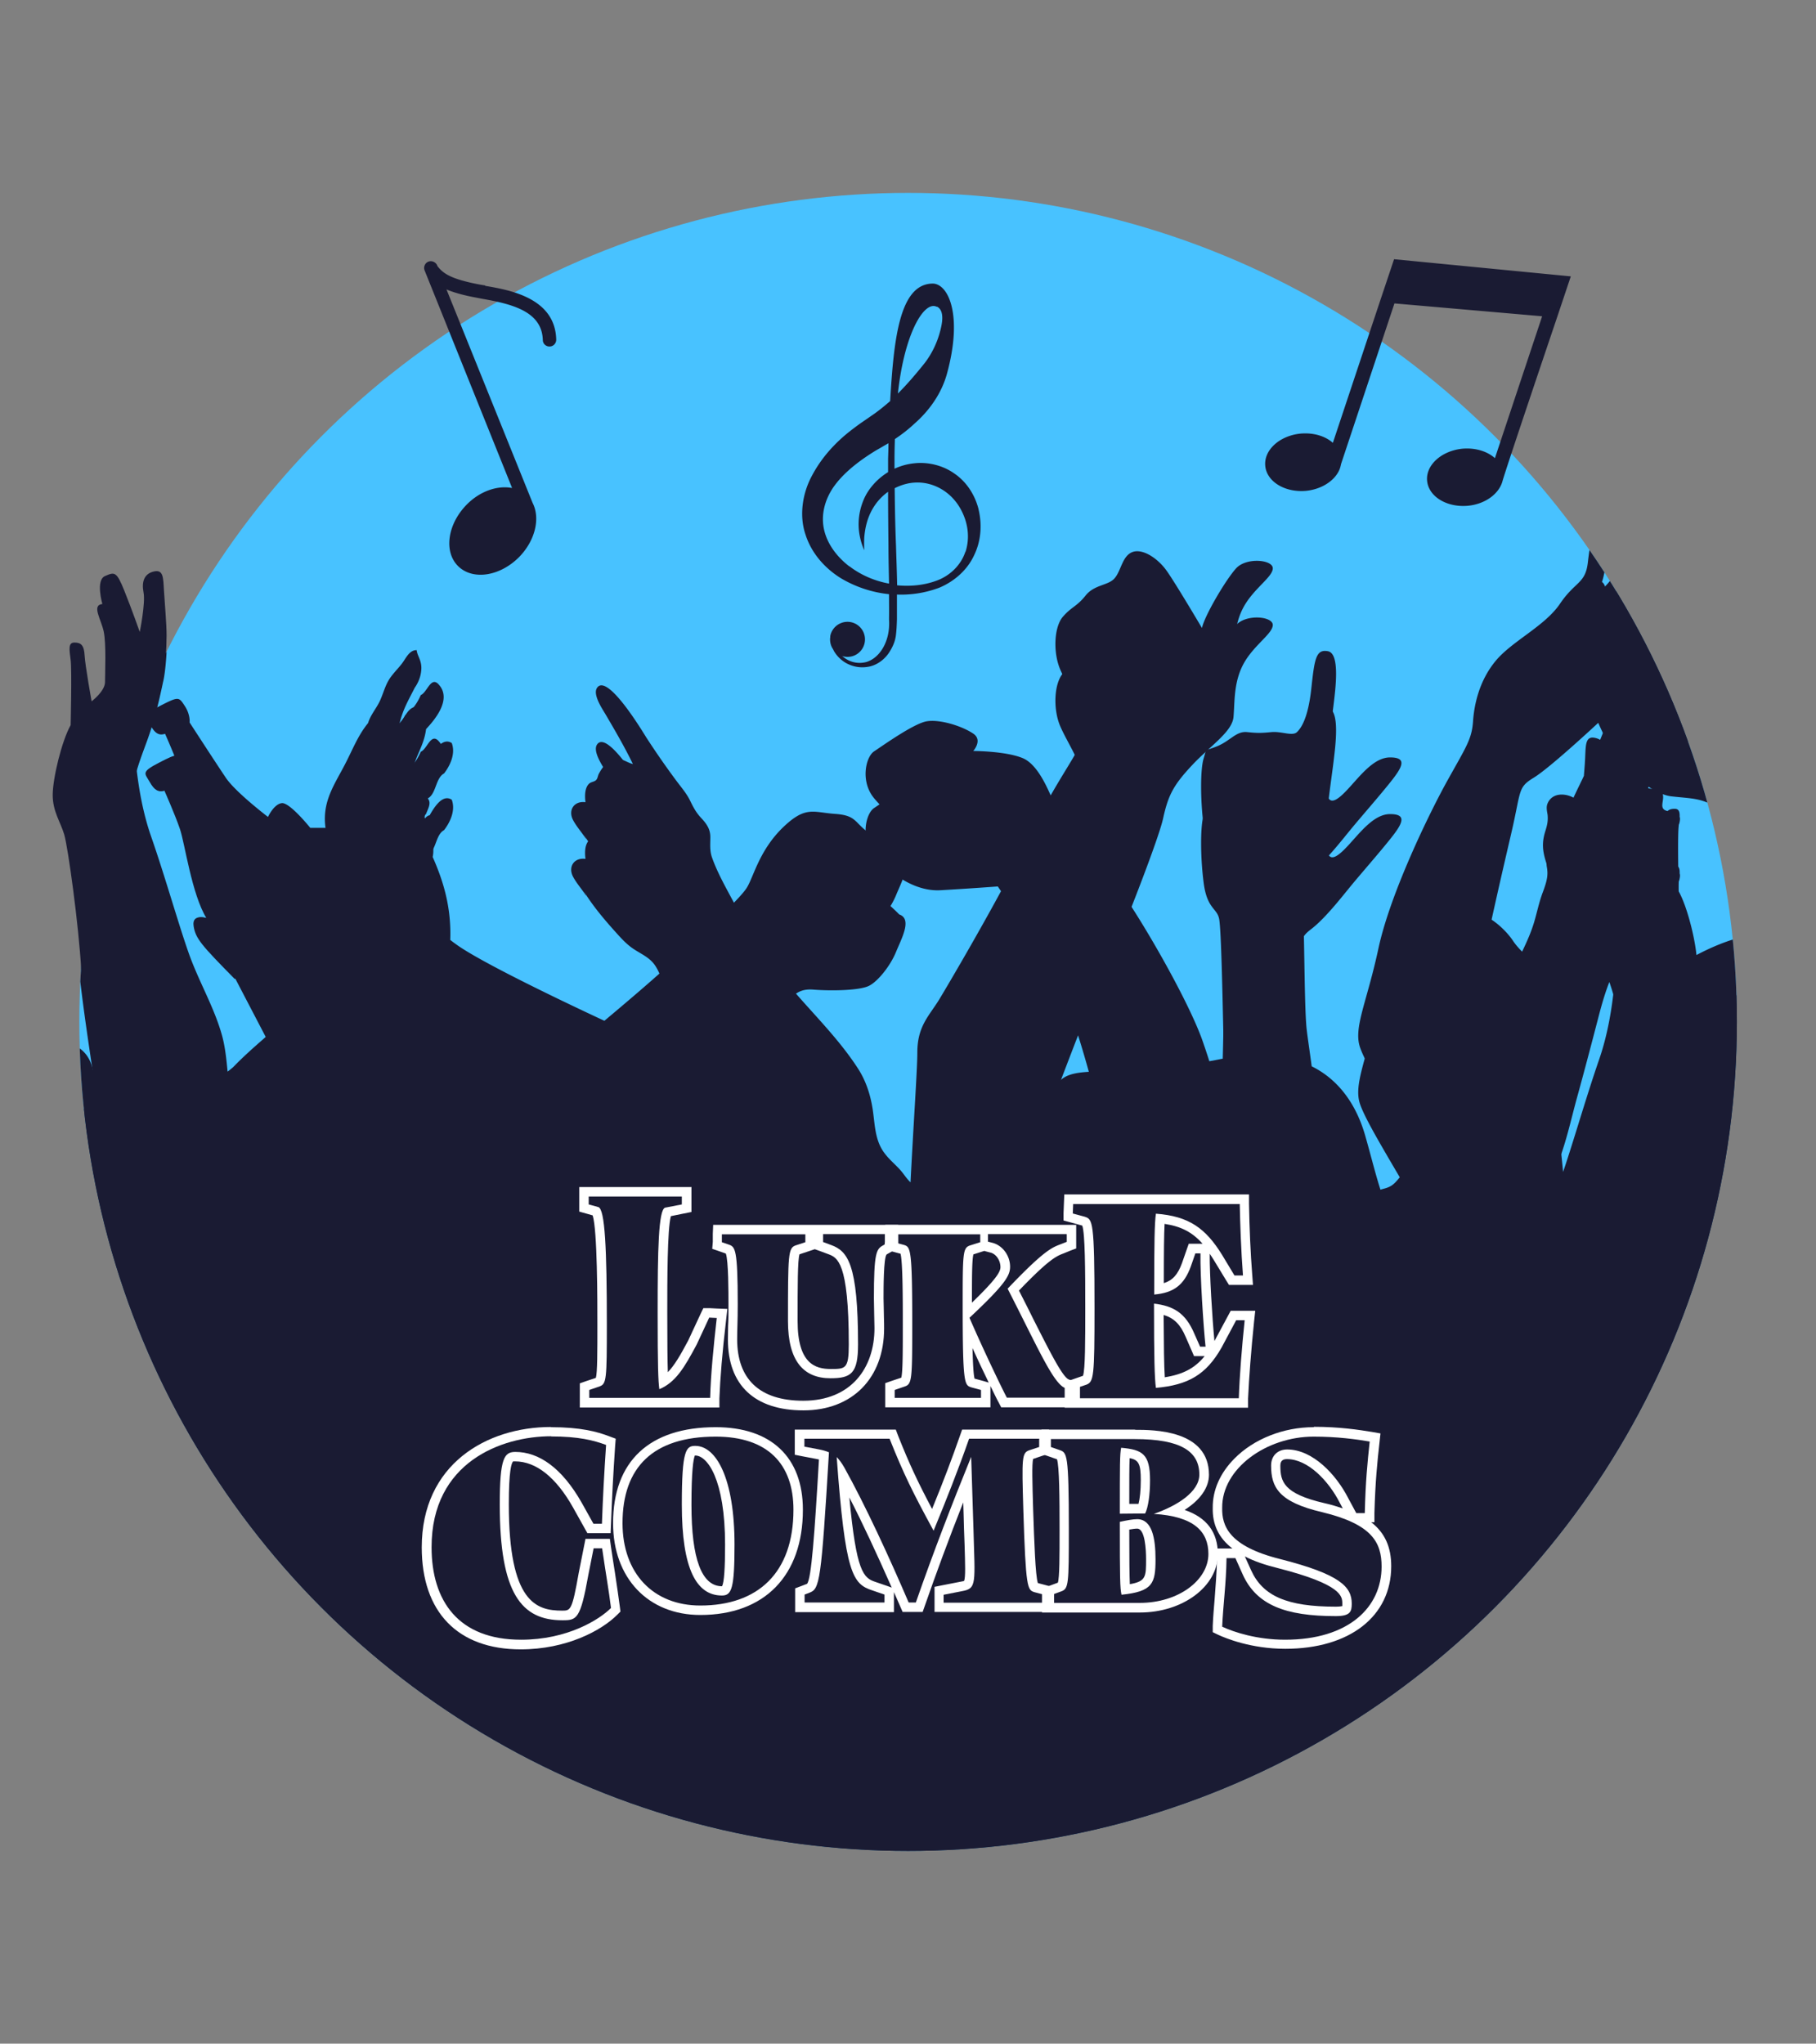
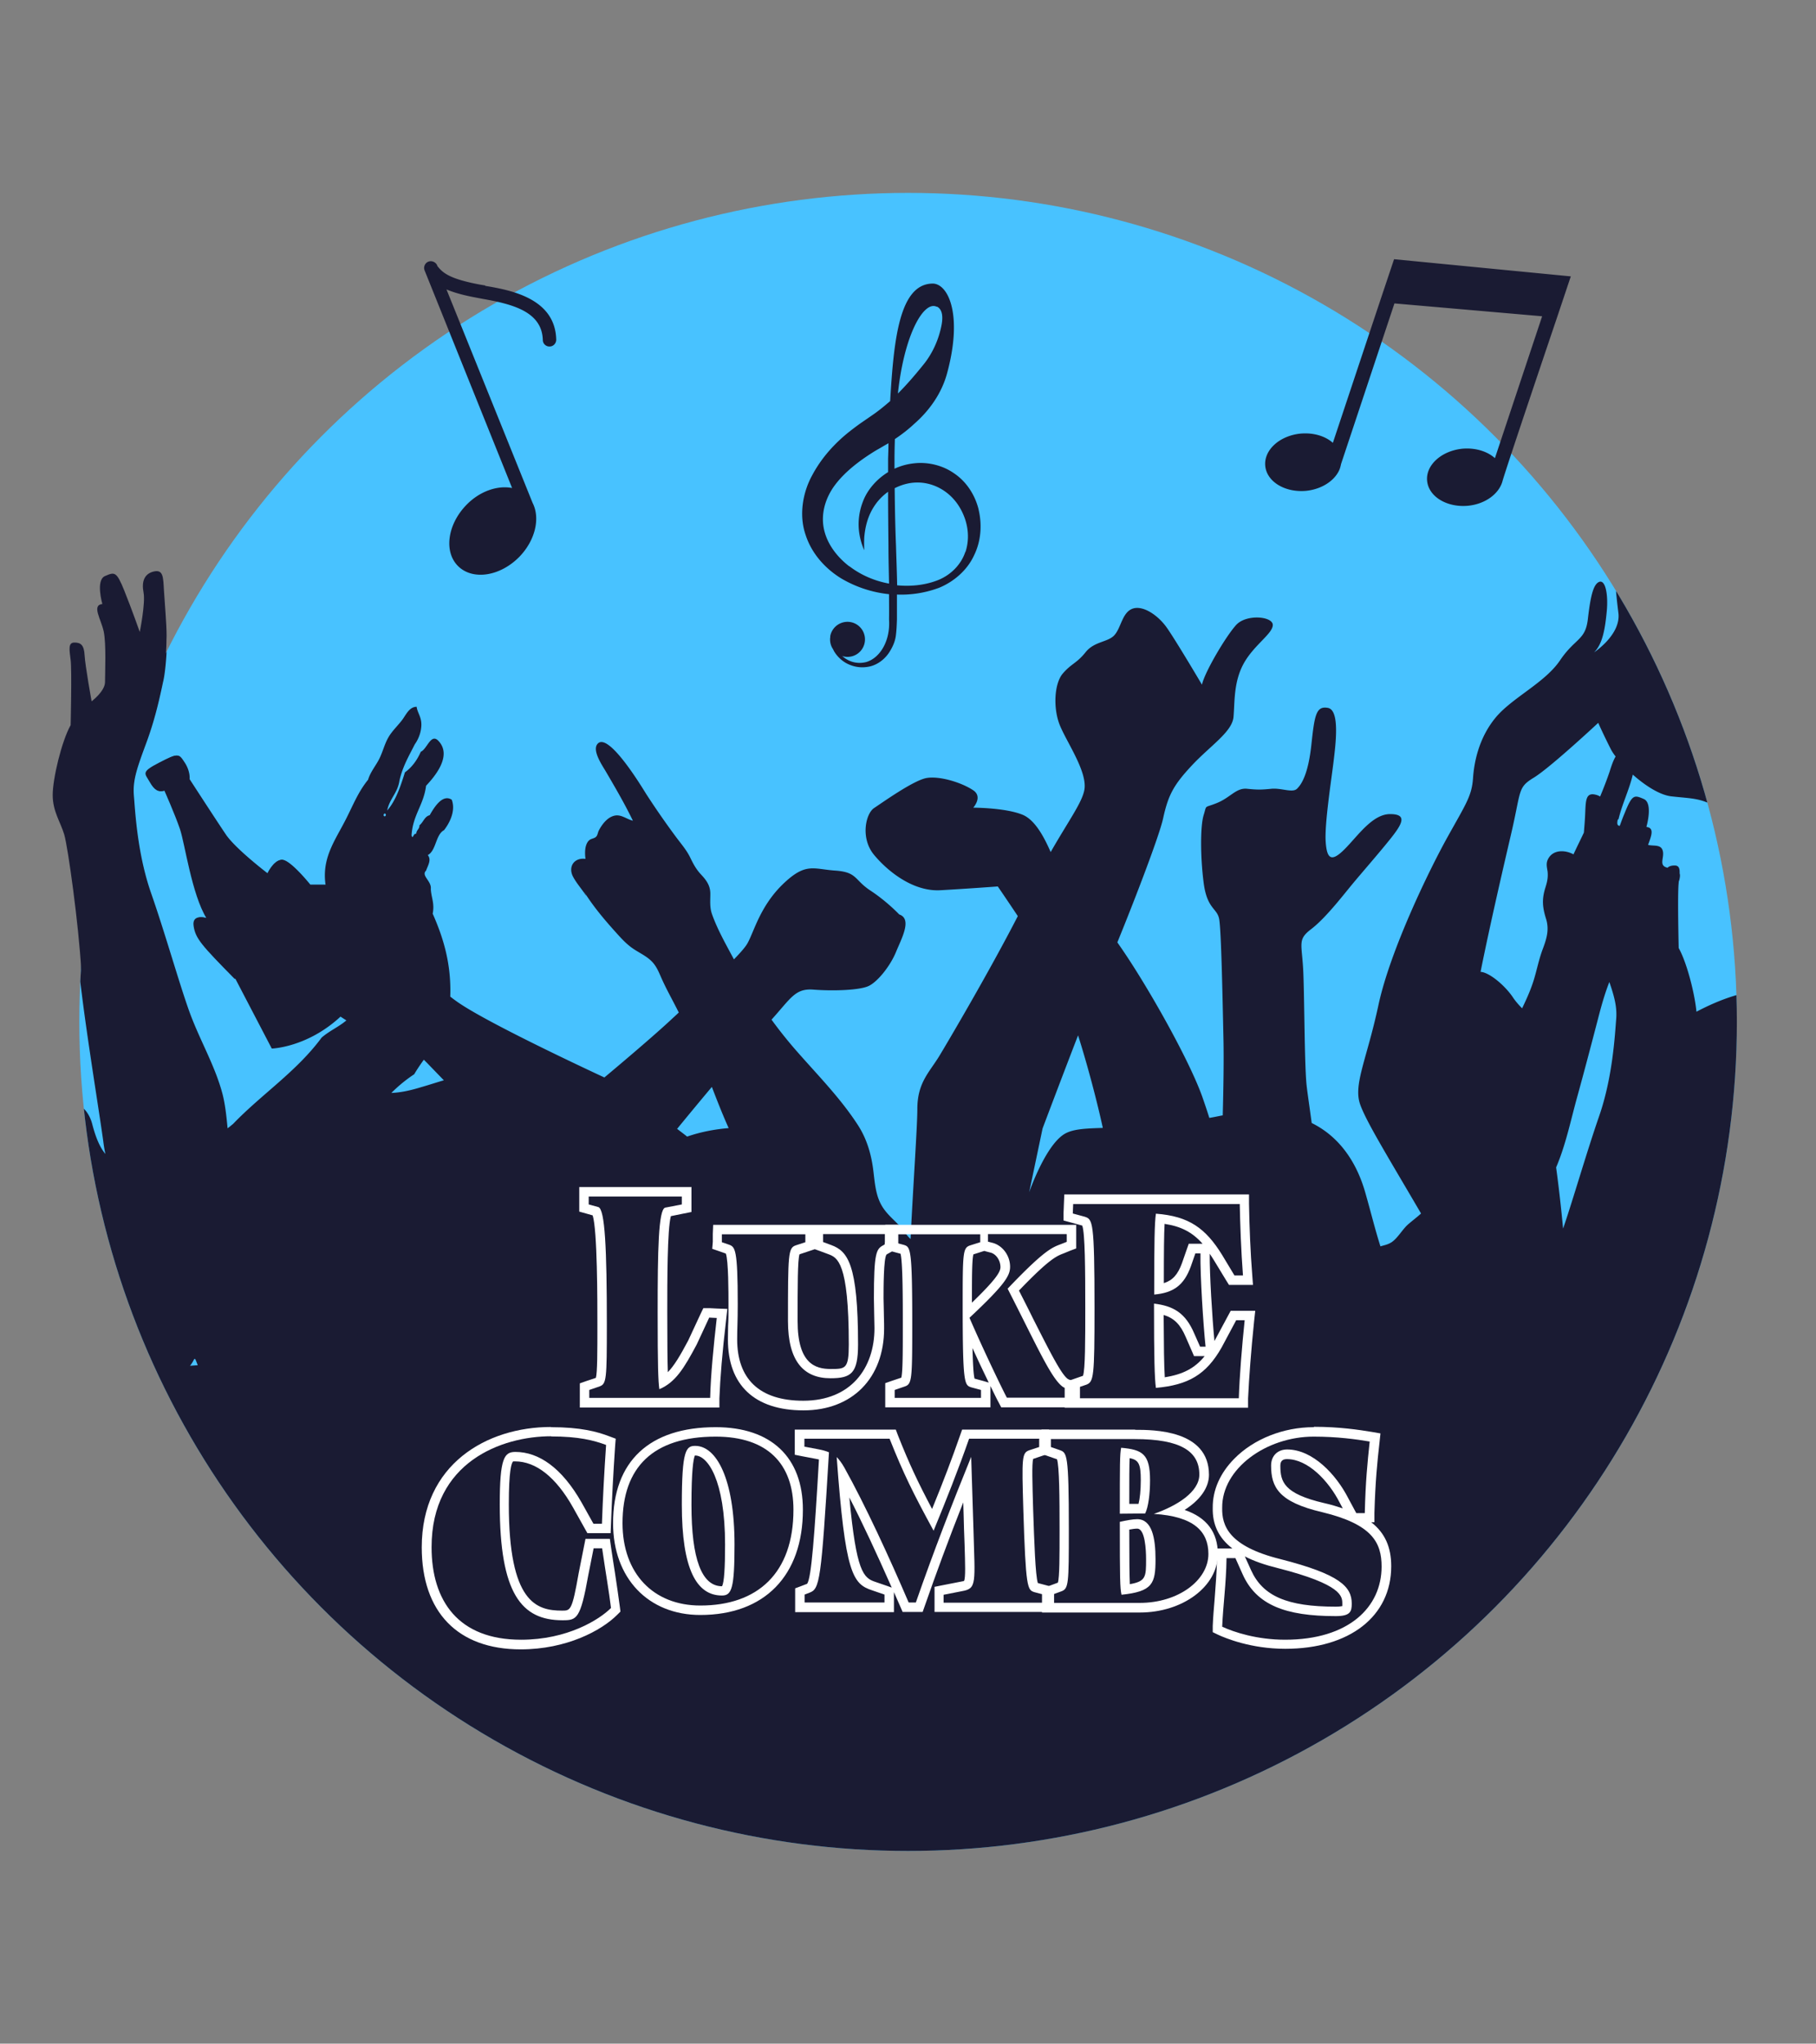
<svg xmlns="http://www.w3.org/2000/svg" id="Layer_1" data-name="Layer 1" viewBox="0 0 96.15 108.17">
  <rect x="0" y="0" width="96.15" height="108.17" fill="#808080" stroke="none" />
  <defs>
    <clipPath id="clippath">
      <circle cx="48.08" cy="54.09" r="43.88" class="cls-1" />
    </clipPath>
    <clipPath id="clippath-2">
      <circle cx="-58.91" cy="54.09" r="43.88" class="cls-1" />
    </clipPath>
    <style>.cls-1{fill:none}.cls-2{fill:#1a1b33}.cls-3{clip-path:url(#clippath-2)}.cls-4{fill:#fff}.cls-5{fill:#48c2ff}.cls-6{clip-path:url(#clippath)}</style>
  </defs>
  <g>
    <g>
      <g class="cls-6">
        <path d="M-18.27 9.72h133.1v88.73h-133.1z" class="cls-5" />
        <g>
          <path d="M30.97 47.35ZM30.86 47.15h-.01.01zM-4.86 81.04c-.05 1.59-.47 3.95-.52 5.03-.04.76-.15 2.03-.18 2.72h-3.21v17.86H196V88.79h-6.54c.2-.93.11-1.86-.68-2.74-.36-.4-.72-.83-1.07-1.3.13-.07.26-.13.39-.22 1.4-.98 2.04-3.14 2.22-4.76.23-2.14-1.1-4.75-3.06-5.61.72-1.07 1.39-2.15 1.72-2.87.88-1.94 2.9-7.53 3.65-8.67s1.01-1.03 1.26-2.85c.25-1.83 1.13-7.08 1.26-9.24.13-2.17.44-5.19.63-5.82.19-.63.57-1.14.57-1.94s-.44-2.62-.88-3.42c0 0-.06-2.68 0-3.2.06-.51.13-.86-.19-.86s-.47.11-.5.63c-.03.51-.35 2.25-.35 2.25s-.66-.49-.66-.94-.06-1.88.06-2.48c.13-.6.6-1.28.06-1.34 0 0 .35-1.17-.13-1.37-.47-.2-.57-.23-.95.71s-.76 2.03-.76 2.03-.28-1.43-.19-1.94c.09-.51-.03-.91-.5-1.03-.47-.11-.47.29-.5.91-.03.63-.13 1.63-.13 2.23s.06 1.68.19 2.23.35 1.71.82 3c.47 1.28.69 1.88.63 2.65-.06.77-.17 2.83-.84 4.77-.67 1.94-1.35 4.34-1.85 5.74-.5 1.41-1.26 2.66-1.64 4.07-.38 1.41-.21 3.37-.76 4.42-.55 1.06-1.81 3.68-1.81 3.68s-.5-.65-.46-.91c.04-.27.34-.61.17-1.22s-.03-2.05-.5-2.55c-.47-.49-1.06-.91-1.06-.91s-.59-1.83-2.1-2.28c-1.51-.46-1.56 0-3.28-.53-1.72-.53-2.56-.87-3.7-.19-.23.14-.53.25-.87.34.29-.56.58-1.12.87-1.7.77-1.56 1.13-3.4 1.58-5.07.48-1.77.95-3.54 1.41-5.31.2-.77.42-1.55.7-2.29.28-.74.73-1.22 1.31-1.74 1.09-.97 2.14-2.2 2.64-3.57.19-.52.58-.98.72-1.52.18-.71-.18-.71-.72-.81-.65-.13-.29-.6-.35-1.05-.11-.78-1.11-.1-1.32-.82-.15-.53.18-1.33-.74-1.18-.46.07-1.11.64-.92-.18.31-1.36 1.11-2.69 1.07-4.13-.02-.49-.24-.87-.77-.56-.51.29-.7 1.02-.87 1.53-.65 1.88-1.52 3.66-2.38 5.45-.57-.31-1.41-.33-1.7.38-.11.26-.04.51 0 .78.04.43-.03.7-.16 1.11-.23.74-.18 1.26.05 1.99.23.73.05 1.34-.21 2.04-.25.66-.37 1.32-.57 1.99-.16.51-.36 1.01-.59 1.51-.27-.19-.5-.34-.83-.3-.59.06-.76.05-1.29 0s-1.12.23-1.35 0c-.24-.23-.59-.75-.76-2.31s-.24-2.09-.88-1.97-.41 1.91-.29 2.9.47 3.25.41 4.17-.29 1.1-1 .41-1.47-1.86-2.41-1.86-.65.52 0 1.33 1.47 1.74 2 2.38c.51.62 1.35 1.72 2.1 2.31-.44.7-.84 1.41-1.14 2.17-.3.78-.25 1.66-.33 2.5-1.03-1.48-2.13-2.93-3.12-4.43a49.293 49.293 0 0 1-3.5-6.16c-.51-1.07-.9-2.21-1.54-3.22-.61-.97-1.19-1.97-1.6-3.04-.39-1.04-.87-1.97-1.38-2.96-.21-.41-.31-.89-.56-1.27-.31-.49-.72-.94-1.07-1.41-.73-1-1.37-2.21-2.24-3.09-.33-.34-.79-.6-1.1-.93-.25-.27-.57-.86-.99-.9-.57-.05-.25.95-.14 1.24.23.56.64.84 1.03 1.27.37.42.58 1.03.9 1.5.18.26.36.5.5.79.06.14.11.45.3.47-.73.17-1.52.23-2.23.46-.4.13-1.08.74-.67 1.19-.43.22-.79.46-.88.94-.12.56-.34.94-.02 1.49.15.26.35.49.49.75.12.23.16.47.32.67.36.44.78.87 1.17 1.29.37.4.54.94.83 1.4.36.56.78 1.09 1.23 1.59.42.46.88.78 1.42 1.09.57.33.78.61 1.07 1.19 2.55 5.12 3.86 10.75 6.17 15.98.13.29.25.6.39.9-.79 1.01-1.88 1.74-2.78 2.65-.18-.52-.49-.88-.79-1.34.13-.25.25-.54.28-.8.06-.54-.32-.54-.44-.96-.09-.3.11-.52.27-.75.31-.43.55-.87.72-1.38.59-1.69.33-3.5-.8-4.91-1.46-1.81-3.91-2.64-6.16-2.23-.13-.26-.22-.47-.25-.66-.11-.76.72-1.96 1.05-2.72s.28-1.9-.11-2.34c-.39-.43-.61-.43-.99-.92-.39-.49-.99-.43-1.27-.76s-.33-.98-.77-1.14-1.1.27-1.49.82c-.39.54-1.54 2.5-1.54 2.5-.11-.54-1.05-2.12-1.49-2.61-.44-.49-1.6-.38-1.6 0s.83.87 1.27 1.68c.44.82.39 1.68.44 2.34.06.65 1.01 1.25 1.82 2.12.81.87 1.03 1.3 1.25 2.32.05.24.2.68.39 1.24-.32.41-.57.86-.78 1.34-.18.42-.27.88-.45 1.3-.18.41-.51.64-.78.98-.49.61-.69 1.67-.83 2.42-.08.42-.05.81-.03 1.23.03.61-.16 1.14-.24 1.74-.12.93.41 1.83.28 2.74-.02 0-.04 0-.06-.01-3.85-.78-5.48 1.02-6.16 2.79-.09-.38-.24-.76-.35-1.06-.08-.23-.17-.45-.28-.66.12-.39.22-.71.29-.93.17-.53.37-1.65.55-2.99.26-.31.53-.63.77-.93.65-.81.94-1.33 0-1.33-.17 0-.34.04-.5.11.11-1 .2-2.01.27-2.95.36-.51.7-1.03.81-1.84.1-1.3-.2-2.29-.61-3.2.07-.36-.05-.57-.06-.87.03-.28-.35-.46-.17-.65.06-.17.2-.38.06-.54.3-.16.28-.72.57-.88.19-.25.42-.68.27-1.07-.32-.21-.62.27-.77.54-.18.04-.23.25-.36.35 0 .15-.11.16-.11.3-.11-.02-.11.22-.17.06.04-.73.42-1.06.51-1.75.26-.29.96-1.06.41-1.6-.26-.23-.38.32-.6.41-.13.3-.32.55-.56.72-.16.51-.33 1-.62 1.34.08-.42.37-.6.43-1.05.11-.51.34-.88.54-1.27.13-.19.23-.42.23-.68 0-.29-.14-.43-.17-.64-.27 0-.39.31-.53.49-.15.18-.34.38-.46.58-.13.22-.2.5-.32.75-.13.26-.32.47-.4.74-.35.43-.53.9-.79 1.41-.11.21-.23.42-.33.62-.65-.61-1.27-1.15-1.74-1.51-.44-.34-1.16-.95-2-1.67-.32-2.95-.82-6.19-1.67-7.95 0 0 .67-.71.61-1.32-.06-.6-.95-.99-1.45-1.76s-1.62-1.65-1.95-1.32c-.33.33-.73.77-1.17.99-.45.22-.61.38-.78.71-.17.33-.45.55-.61.82-.17.27-.17 1.43-.17 1.43.5.99 1.12 1.98 1.79 2.36.67.38 1.11.25 1.11.25s.08.9.17 2.14c-.78-.71-1.46-1.34-1.89-1.77-1.61-1.58-3.7-3.6-4.06-4.26s-.67-2.11-1.92-3.38-1.65-.88-2.85-.79c-.7.05-.93.22-1.18.47-.23-.4-.53-.75-.8-1.12l-.14-.2c0-.01.02-.02.03-.03.76-.97.45-2.37 0-2.68-.45-.31-2.14-1.58-2.85-1.71-.06-.01-.12-.02-.18-.02-.77-1.06-1.69-2.07-2.07-1.5-.29.44.32 1.36.54 1.74 0 .02.02.03.03.05-.33.13-.64.28-.86.44-.54.38 0 .99 0 .99s-1.74 0-2.68.4-1.54 2.17-1.74 2.64c-.2.46-2.01 2.5-3.54 4.81-1.16 1.75-2.76 4.64-3.78 6.85-2.36-2.27-4.94-4.92-5.96-5.92-1.61-1.58.13-2.97-.67-4.15-.8-1.19-1.67-1.12-1.2-.4.47.72.6 1.45 0 1.78-.6.33-1.34-.53-1.87-1.12-.54-.59-1.56-.53-1.56-.53.31-.44.45-1.41.31-2.2-.13-.79-.76-1.27-.76-.53s-.98 1.32-.98 1.32c.09-.53-.13-1.54-.31-2.24-.18-.7-.49-1.36-.75-1.05-.26.31-.14 1.41 0 2.55.13 1.14-1.29 2.07-1.29 2.07.45-.44.58-1.23.67-2.15.09-.92-.07-1.71-.4-1.58-.33.13-.47.86-.6 1.98s-.67.99-1.47 2.17c-.8 1.19-2.54 1.98-3.41 3.03s-1.14 2.31-1.2 3.23c-.07.92-.36 1.32-1.34 3.08s-3.03 5.98-3.66 8.88c-.62 2.9-1.34 4.22-.98 5.27.31.9 1.47 2.78 3.23 5.79-.22.2-.46.38-.68.57-.31.27-.55.73-.88.95-.22.14-.41.16-.59.22-.29-.91-.5-1.79-.79-2.8-.38-1.37-1.19-2.91-2.85-3.73-.12-.89-.22-1.56-.26-1.91-.12-.93-.12-4.35-.18-5.97s-.35-1.8.41-2.38 1.65-1.74 2.18-2.38 1.35-1.57 2-2.38.94-1.33 0-1.33-1.71 1.16-2.41 1.86-.94.52-1-.41.29-3.19.41-4.17.35-2.78-.29-2.9-.71.41-.88 1.97-.53 2.09-.76 2.31c-.24.23-.82-.05-1.35 0-.53.05-.71.06-1.29 0s-.88.46-1.59.75-.53.06-.71.64-.18 2.2 0 3.59.71 1.33.82 1.91.18 4.12.23 6.44c.02 1.01 0 2.45-.04 3.96-.04 0-.08.01-.13.02-.2.04-.39.08-.58.11-.1-.32-.22-.68-.37-1.11-.69-1.95-2.92-5.92-4.41-8.05-.03-.04-.06-.09-.09-.13.94-2.3 2.22-5.64 2.42-6.55.27-1.23.54-1.76 1.52-2.81s2.14-1.78 2.21-2.57c.07-.79 0-1.85.54-2.83s1.54-1.58 1.54-2.04-1.4-.59-1.94 0-1.67 2.5-1.81 3.16c0 0-1.4-2.37-1.87-3.03-.47-.66-1.27-1.19-1.81-.99-.54.2-.6.99-.94 1.38-.33.4-1.07.33-1.54.92-.47.59-.74.59-1.2 1.12-.47.53-.54 1.91-.13 2.83.4.92 1.4 2.37 1.27 3.3-.1.68-.85 1.68-1.79 3.33-.29-.66-.79-1.7-1.5-1.98-.91-.37-2.6-.37-2.6-.37s.52-.57 0-.92c-.61-.41-1.78-.77-2.47-.65-.69.12-2.34 1.3-2.78 1.59s-.74 1.59 0 2.48 2.08 1.95 3.51 1.87c1.43-.08 3.04-.2 3.04-.2s.46.67 1.06 1.57c-1.5 2.92-3.7 6.65-4.16 7.41-.54.88-1.16 1.41-1.16 2.81 0 .9-.22 4.03-.36 6.87-.21-.19-.36-.45-.55-.66-.26-.29-.57-.54-.81-.86-.53-.68-.52-1.51-.64-2.32-.12-.79-.36-1.54-.8-2.21-.96-1.48-2.24-2.75-3.39-4.08-.41-.48-.8-.97-1.17-1.48 1.03-1.14 1.25-1.66 2.21-1.59 1.04.08 2.47.04 2.95-.2s1.13-1.06 1.43-1.79c.3-.73.87-1.75.17-1.99 0 0-.65-.69-1.52-1.26-.87-.57-.69-.98-1.87-1.06-1.17-.08-1.56-.45-2.78.73-1.21 1.18-1.52 2.52-1.87 3.13-.1.18-.36.48-.71.84-.41-.77-.87-1.57-1.16-2.39-.13-.37-.09-.7-.09-1.08 0-.43-.2-.71-.49-1.02-.27-.29-.41-.56-.58-.91-.19-.39-.48-.72-.74-1.07-.55-.74-1.07-1.49-1.57-2.26-.16-.25-2.07-3.46-2.62-2.64-.23.35.26 1.08.44 1.38.51.87 1.02 1.74 1.46 2.65-.33-.08-.61-.34-.96-.27-.39.08-.67.46-.84.78-.06.11-.06.25-.15.34-.1.1-.27.09-.38.2-.23.23-.22.68-.18.97-.61-.08-.94.43-.65.96.2.37.5.69.72 1.05-.01-.02-.03-.05-.05-.09v-.02c-.04-.06-.08-.13-.11-.19 0 0-.01-.02-.02-.03 0-.01-.01-.02-.02-.04s-.02-.04-.03-.04c.49.82 1.11 1.56 1.75 2.27.26.29.52.58.83.81.36.27.8.44 1.11.77.27.28.39.65.55.99.21.46.46.91.69 1.36.06.11.11.22.17.33-.1.1-.2.19-.3.28-.73.69-2.17 1.93-3.64 3.16-2.15-1-6.63-3.14-7.88-4.07-.1-.07-.19-.14-.28-.21.06-1.75-.37-3.12-.93-4.39.11-.55-.08-.86-.1-1.31.05-.42-.53-.7-.25-.97.09-.26.3-.57.09-.82.45-.24.41-1.08.86-1.32.29-.37.63-1.02.41-1.61-.49-.32-.93.4-1.17.82-.27.06-.34.38-.54.53 0 .22-.16.24-.17.45-.17-.03-.17.33-.25.09.07-1.1.64-1.6.77-2.63.4-.43 1.45-1.6.62-2.41-.38-.34-.57.47-.9.61-.2.46-.48.83-.84 1.09-.24.77-.49 1.51-.94 2.02.13-.64.55-.91.65-1.58.17-.76.51-1.32.81-1.92.2-.28.34-.64.35-1.02.01-.44-.21-.65-.25-.97-.41 0-.58.47-.8.74-.22.28-.52.57-.69.87-.2.34-.3.76-.48 1.13-.19.38-.48.71-.6 1.12-.53.65-.8 1.36-1.19 2.12-.55 1.08-1.22 1.96-1.08 3.3 0 .04.01.09.02.13h-.81s-1.09-1.36-1.51-1.31-.73.73-.73.73-1.71-1.3-2.23-2.07c-.52-.77-1.92-2.93-1.92-2.93s.05-.41-.26-.88-.31-.51-1.3 0-.78.56-.52 1.02c.26.46.47.56.78.46 0 0 .57 1.28.83 2.05.26.77.62 3.43 1.4 4.71 0 0-.78-.26-.68.41.1.67.42 1.02 2.18 2.81l1.92 3.68s1.87-.05 3.64-1.69c0 0 .12.08.31.2-.4.34-.91.56-1.31.91-1.33 1.8-3.17 2.99-4.69 4.57-.1.08-.19.16-.29.23-.06-.65-.13-1.3-.28-1.86-.41-1.52-1.23-2.87-1.77-4.39-.54-1.52-1.27-4.11-2-6.2s-.84-4.32-.91-5.15c-.07-.83.17-1.48.68-2.86.51-1.39.75-2.65.88-3.23s.2-1.76.2-2.4-.1-1.72-.14-2.4-.03-1.11-.54-.99-.65.55-.54 1.11-.2 2.09-.2 2.09-.41-1.17-.82-2.19-.51-.99-1.02-.77-.14 1.48-.14 1.48c-.58.06-.07.8.07 1.45.14.65.07 2.19.07 2.68s-.71 1.02-.71 1.02-.34-1.88-.37-2.43c-.03-.55-.2-.68-.54-.68s-.27.37-.2.92 0 3.45 0 3.45c-.48.86-.95 2.83-.95 3.7s.41 1.42.61 2.09.54 3.94.68 6.28 1.09 8.01 1.36 9.98c.03.25.07.47.11.66-.28-.34-.5-.83-.69-1.56-.46-1.82-2.66-1.53-4.44-1.32-1.9.23-3.03 1.97-3.03 1.97s-.36-1.79-.68-1.94c-.31-.15 0-1.33-.62-1.38-.62-.05-.99 1.23-1.35 2.25s-.88 1.64-.99 3.33c-.1 1.69-.16 2.87-.21 3.33s-.16 1.43-.31 2.2c-.16.77.99 1.94.99 1.94l.62 1.33.83 1.07s-.1 2.61-.1 3.22-.36 3.94-.42 5.53Zm166.03 5.43c.55-1.51.83-3.03 1.69-4.42.11-.18.23-.35.34-.52-.36 1.17-.88 2.74-1.35 3.81-.37.86-.87 2.29-1.35 3.45h-.33c.35-.7.71-1.51 1-2.32Zm-22.16-36.43c-.03.09-.08.03-.08 0 .02-.09.08-.03.08 0Zm-4.5 6.78s-.14 1.17-.33 2.55c.03-.89.01-1.88-.03-2.87.16.16.29.27.36.33Zm-12.13-14.19c1.29 1.45 5.71 7.12 5.71 7.12-.67-.43-1.42-.72-2.18-.92-.51-.57-1.03-1.14-1.53-1.73a29.192 29.192 0 0 1-3.31-4.74c0-.11 0-.19.02-.25.06-.5.12-.84-.19-.84-.16 0-.27.03-.35.12-.14-.26-.28-.52-.42-.79.82.06 1.08.72 2.25 2.02Zm-3.83 25.05c-.23 1.42-.91 2.37-1.33 2.68.45-1.08.84-1.96 1.09-2.34.08-.13.16-.24.23-.34Zm-13.78-22.26c.05-.13.09-.26.11-.4.59-2.2 1.32-4.47 1.9-5.46 1.16-1.98 3.03-4.83 3.03-4.83s.08 0 .21.02c-.3.22-.39.63-.16 1.06.25.46.63.86.9 1.31-.02-.04-.05-.09-.09-.15-.01-.02-.02-.04-.03-.05-.02-.03-.03-.06-.05-.09 0-.02-.02-.03-.03-.04 0-.01-.01-.02-.02-.04v-.01c-.03-.05-.05-.08-.06-.1v-.01c.61 1.03 1.38 1.96 2.18 2.85.32.36.65.72 1.04 1.01.44.34.99.56 1.39.96.34.35.49.81.69 1.24.27.58.57 1.14.86 1.7.28.54.55 1.07.82 1.61 0 .02.01.04.02.06.46 1.26.68 1.84.62 2.6-.05.55-.11 1.79-.41 3.16-.5.86-.86 1.74-.98 2.34-.1.47-.12.88-.12 1.27-.42 1.33-.81 2.63-1.13 3.53-.49 1.38-1.23 2.61-1.61 3.98-.3 1.1-.25 2.55-.49 3.61-1.66-2.56-4.17-6.5-5.31-8.04-.06-.09-.13-.18-.2-.27.08-2.6.08-4.65.08-4.92 0-.34-.88-1.45-2.08-2.66.07-.12.15-.21.26-.27.29-.37.63-1.02.41-1.61-.49-.32-.93.4-1.17.82-.15.04-.24.15-.32.27l-.36-.33c.19-.47.41-.88.49-1.49.4-.43 1.45-1.6.62-2.41-.38-.34-.57.47-.9.61-.13.3-.3.55-.49.77.12-.5.25-1.03.39-1.57Zm-19.08-2.04c.18-.79.57-1.57.76-2.38.64.57 1.42 1.08 2.04 1.15 1.14.13 1.66.07 2.59.72.94.66 3.64 4.15 6.04 6.85.26.29.53.6.8.91v.15c.05.62.32 1.66.72 3-1.41-1.11-2.85-1.26-4.81-1.36-1.29-.07-2.74.46-4.01 1.13-.09-.96-.51-2.61-.94-3.37 0 0-.07-2.89 0-3.45 0-.03 0-.05.01-.08 0-.02.01-.04.02-.06.04-.16.05-.28.02-.36.01-.26-.04-.42-.26-.42-.16 0-.29.03-.38.12-.47-.11-.19-.48-.24-.83-.06-.44-.49-.3-.79-.38.17-.48.35-.9-.09-.95 0 0 .37-1.26-.14-1.48s-.61-.25-1.02.77c-.09.21-.17.43-.25.65-.11 0-.17-.08-.1-.35Zm-5.01 44.38c-.24-.06-.28-.12-.43-.18.15-.22.19-.44.43-.66v.84Zm4.89-33.81c-.07.83-.18 3.06-.91 5.15-.68 1.97-1.37 4.38-1.9 5.93-.1-1.04-.22-2.15-.37-3.24.5-1.16.77-2.47 1.1-3.67.39-1.41.76-2.82 1.13-4.24.16-.62.33-1.23.56-1.83 0-.02.02-.04.03-.07.28.82.41 1.34.36 1.97Zm-5.56-9.82c.54-2.31.33-2.44 1.2-2.97.87-.53 3.41-2.9 3.41-2.9s.26.59.66 1.38c.06.12.15.26.26.4-.15.26-.24.56-.32.81-.15.44-.32.88-.5 1.31a.816.816 0 0 0-.25-.1c-.51-.12-.51.31-.54.99-.01.29-.04.65-.07 1.02-.18.38-.37.76-.55 1.15-.46-.25-1.13-.26-1.37.3-.09.21-.03.41 0 .62.03.34-.03.56-.13.88-.18.59-.14 1.01.04 1.59.19.59.04 1.07-.17 1.63-.2.53-.3 1.06-.46 1.59-.16.53-.39 1.04-.63 1.54-.16-.16-.32-.34-.46-.54-.42-.65-1.28-1.37-1.74-1.39.5-2.5 1.25-5.72 1.62-7.31Zm-2.25 28.62c.05-.08.1-.17.15-.25-.11.63-.22 1.17-.33 1.55-.05-.24-.13-.45-.25-.6.15-.23.3-.47.44-.7ZM55.2 59.73s.99-2.63 1.88-4.93c.54 1.71 1.03 3.61 1.31 4.9-1.04.03-1.69.07-2.12.38-.98.7-1.78 3.03-1.78 3.03l.71-3.38Zm-17.51-2.2c.28.73.57 1.47.89 2.18-.73.06-1.48.2-2.2.45-.17-.14-.35-.27-.53-.41.5-.61 1.16-1.41 1.84-2.22Zm-15.76-.67c.16-.27.33-.52.51-.77l.18.18.88.91c-.35.1-.74.23-1.19.36-.75.23-1.2.29-1.59.31.37-.37.77-.7 1.21-.99Zm-1.5-13.72c-.04.13-.13.05-.12-.01.04-.13.13-.05.12.01Zm-5.44 22.43s.01.04.02.06c.05.29-.5.99-.5.99s-.04-.08-.1-.21c.2-.28.39-.55.59-.84Zm-4.68 6.3c.06.13.11.26.16.39l-.41.03s.14-.16.25-.42Z" class="cls-2" />
          <path d="M30.94 47.3s-.03-.05-.04-.07c.02.03.03.06.04.07ZM87.78 48.93v-.01.01z" class="cls-2" />
        </g>
        <g>
-           <path d="M30.97 44.35ZM30.86 44.15h-.01.01zM-4.86 78.04c-.05 1.59-.47 3.95-.52 5.03-.04.76-.15 2.03-.18 2.72h-3.21v17.86H196V85.79h-6.54c.2-.93.11-1.86-.68-2.74-.36-.4-.72-.83-1.07-1.3.13-.07.26-.13.39-.22 1.4-.98 2.04-3.14 2.22-4.76.23-2.14-1.1-4.75-3.06-5.61.72-1.07 1.39-2.15 1.72-2.87.88-1.94 2.9-7.53 3.65-8.67s1.01-1.03 1.26-2.85c.25-1.83 1.13-7.08 1.26-9.24.13-2.17.44-5.19.63-5.82.19-.63.57-1.14.57-1.94s-.44-2.62-.88-3.42c0 0-.06-2.68 0-3.2.06-.51.13-.86-.19-.86s-.47.11-.5.63c-.03.51-.35 2.25-.35 2.25s-.66-.49-.66-.94-.06-1.88.06-2.48c.13-.6.6-1.28.06-1.34 0 0 .35-1.17-.13-1.37-.47-.2-.57-.23-.95.71s-.76 2.03-.76 2.03-.28-1.43-.19-1.94c.09-.51-.03-.91-.5-1.03-.47-.11-.47.29-.5.91-.03.63-.13 1.63-.13 2.23s.06 1.68.19 2.23.35 1.71.82 3c.47 1.28.69 1.88.63 2.65-.06.77-.17 2.83-.84 4.77-.67 1.94-1.35 4.34-1.85 5.74-.5 1.41-1.26 2.66-1.64 4.07-.38 1.41-.21 3.37-.76 4.42-.55 1.06-1.81 3.68-1.81 3.68s-.5-.65-.46-.91c.04-.27.34-.61.17-1.22s-.03-2.05-.5-2.55c-.47-.49-1.06-.91-1.06-.91s-.59-1.83-2.1-2.28c-1.51-.46-1.56 0-3.28-.53-1.72-.53-2.56-.87-3.7-.19-.23.14-.53.25-.87.34.29-.56.58-1.12.87-1.7.77-1.56 1.13-3.4 1.58-5.07.48-1.77.95-3.54 1.41-5.31.2-.77.42-1.55.7-2.29.28-.74.73-1.22 1.31-1.74 1.09-.97 2.14-2.2 2.64-3.57.19-.52.58-.98.72-1.52.18-.71-.18-.71-.72-.81-.65-.13-.29-.6-.35-1.05-.11-.78-1.11-.1-1.32-.82-.15-.53.18-1.33-.74-1.18-.46.07-1.11.64-.92-.18.31-1.36 1.11-2.69 1.07-4.13-.02-.49-.24-.87-.77-.56-.51.29-.7 1.02-.87 1.53-.65 1.88-1.52 3.66-2.38 5.45-.57-.31-1.41-.33-1.7.38-.11.26-.04.51 0 .78.04.43-.03.7-.16 1.11-.23.74-.18 1.26.05 1.99.23.73.05 1.34-.21 2.04-.25.66-.37 1.32-.57 1.99-.16.51-.36 1.01-.59 1.51-.27-.19-.5-.34-.83-.3-.59.06-.76.05-1.29 0s-1.12.23-1.35 0c-.24-.23-.59-.75-.76-2.31s-.24-2.09-.88-1.97-.41 1.91-.29 2.9.47 3.25.41 4.17-.29 1.1-1 .41-1.47-1.86-2.41-1.86-.65.52 0 1.33 1.47 1.74 2 2.38c.51.62 1.35 1.72 2.1 2.31-.44.7-.84 1.41-1.14 2.17-.3.78-.25 1.66-.33 2.5-1.03-1.48-2.13-2.93-3.12-4.43a49.293 49.293 0 0 1-3.5-6.16c-.51-1.07-.9-2.21-1.54-3.22-.61-.97-1.19-1.97-1.6-3.04-.39-1.04-.87-1.97-1.38-2.96-.21-.41-.31-.89-.56-1.27-.31-.49-.72-.94-1.07-1.41-.73-1-1.37-2.21-2.24-3.09-.33-.34-.79-.6-1.1-.93-.25-.27-.57-.86-.99-.9-.57-.05-.25.95-.14 1.24.23.56.64.84 1.03 1.27.37.42.58 1.03.9 1.5.18.26.36.5.5.79.06.14.11.45.3.47-.73.17-1.52.23-2.23.46-.4.13-1.08.74-.67 1.19-.43.22-.79.46-.88.94-.12.56-.34.94-.02 1.49.15.26.35.49.49.75.12.23.16.47.32.67.36.44.78.87 1.17 1.29.37.4.54.94.83 1.4.36.56.78 1.09 1.23 1.59.42.46.88.78 1.42 1.09.57.33.78.61 1.07 1.19 2.55 5.12 3.86 10.75 6.17 15.98.13.29.25.6.39.9-.79 1.01-1.88 1.74-2.78 2.65-.18-.52-.49-.88-.79-1.34.13-.25.25-.54.28-.8.06-.54-.32-.54-.44-.96-.09-.3.11-.52.27-.75.31-.43.55-.87.72-1.38.59-1.69.33-3.5-.8-4.91-1.46-1.81-3.91-2.64-6.16-2.23-.13-.26-.22-.47-.25-.66-.11-.76.72-1.96 1.05-2.72s.28-1.9-.11-2.34c-.39-.43-.61-.43-.99-.92-.39-.49-.99-.43-1.27-.76s-.33-.98-.77-1.14-1.1.27-1.49.82c-.39.54-1.54 2.5-1.54 2.5-.11-.54-1.05-2.12-1.49-2.61-.44-.49-1.6-.38-1.6 0s.83.87 1.27 1.68c.44.82.39 1.68.44 2.34.06.65 1.01 1.25 1.82 2.12.81.87 1.03 1.3 1.25 2.32.05.24.2.68.39 1.24-.32.41-.57.86-.78 1.34-.18.42-.27.88-.45 1.3-.18.41-.51.64-.78.98-.49.61-.69 1.67-.83 2.42-.08.42-.05.81-.03 1.23.03.61-.16 1.14-.24 1.74-.12.93.41 1.83.28 2.74-.02 0-.04 0-.06-.01-3.85-.78-5.48 1.02-6.16 2.79-.09-.38-.24-.76-.35-1.06-.08-.23-.17-.45-.28-.66.12-.39.22-.71.29-.93.17-.53.37-1.65.55-2.99.26-.31.53-.63.77-.93.65-.81.94-1.33 0-1.33-.17 0-.34.04-.5.11.11-1 .2-2.01.27-2.95.36-.51.7-1.03.81-1.84.1-1.3-.2-2.29-.61-3.2.07-.36-.05-.57-.06-.87.03-.28-.35-.46-.17-.65.06-.17.2-.38.06-.54.3-.16.28-.72.57-.88.19-.25.42-.68.27-1.07-.32-.21-.62.27-.77.54-.18.04-.23.25-.36.35 0 .15-.11.16-.11.3-.11-.02-.11.22-.17.06.04-.73.42-1.06.51-1.75.26-.29.96-1.06.41-1.6-.26-.23-.38.32-.6.41-.13.3-.32.55-.56.72-.16.51-.33 1-.62 1.34.08-.42.37-.6.43-1.05.11-.51.34-.88.54-1.27.13-.19.23-.42.23-.68 0-.29-.14-.43-.17-.64-.27 0-.39.31-.53.49-.15.18-.34.38-.46.58-.13.22-.2.5-.32.75-.13.26-.32.47-.4.74-.35.43-.53.9-.79 1.41-.11.21-.23.42-.33.62-.65-.61-1.27-1.15-1.74-1.51-.44-.34-1.16-.95-2-1.67-.32-2.95-.82-6.19-1.67-7.95 0 0 .67-.71.61-1.32-.06-.6-.95-.99-1.45-1.76s-1.62-1.65-1.95-1.32c-.33.33-.73.77-1.17.99-.45.22-.61.38-.78.71-.17.33-.45.55-.61.82-.17.27-.17 1.43-.17 1.43.5.99 1.12 1.98 1.79 2.36.67.38 1.11.25 1.11.25s.08.9.17 2.14c-.78-.71-1.46-1.34-1.89-1.77-1.61-1.58-3.7-3.6-4.06-4.26s-.67-2.11-1.92-3.38-1.65-.88-2.85-.79c-.7.05-.93.22-1.18.47-.23-.4-.53-.75-.8-1.12l-.14-.2c0-.01.02-.02.03-.03.76-.97.45-2.37 0-2.68-.45-.31-2.14-1.58-2.85-1.71-.06-.01-.12-.02-.18-.02-.77-1.06-1.69-2.07-2.07-1.5-.29.44.32 1.36.54 1.74 0 .02.02.03.03.05-.33.13-.64.28-.86.44-.54.38 0 .99 0 .99s-1.74 0-2.68.4-1.54 2.17-1.74 2.64c-.2.46-2.01 2.5-3.54 4.81-1.16 1.75-2.76 4.64-3.78 6.85-2.36-2.27-4.94-4.92-5.96-5.92-1.61-1.58.13-2.97-.67-4.15-.8-1.19-1.67-1.12-1.2-.4.47.72.6 1.45 0 1.78-.6.33-1.34-.53-1.87-1.12-.54-.59-1.56-.53-1.56-.53.31-.44.45-1.41.31-2.2-.13-.79-.76-1.27-.76-.53s-.98 1.32-.98 1.32c.09-.53-.13-1.54-.31-2.24-.18-.7-.49-1.36-.75-1.05-.26.31-.14 1.41 0 2.55.13 1.14-1.29 2.07-1.29 2.07.45-.44.58-1.23.67-2.15.09-.92-.07-1.71-.4-1.58-.33.13-.47.86-.6 1.98s-.67.99-1.47 2.17c-.8 1.19-2.54 1.98-3.41 3.03s-1.14 2.31-1.2 3.23c-.07.92-.36 1.32-1.34 3.08s-3.03 5.98-3.66 8.88c-.62 2.9-1.34 4.22-.98 5.27.31.9 1.47 2.78 3.23 5.79-.22.2-.46.38-.68.57-.31.27-.55.73-.88.95-.22.14-.41.16-.59.22-.29-.91-.5-1.79-.79-2.8-.38-1.37-1.19-2.91-2.85-3.73-.12-.89-.22-1.56-.26-1.91-.12-.93-.12-4.35-.18-5.97s-.35-1.8.41-2.38 1.65-1.74 2.18-2.38 1.35-1.57 2-2.38.94-1.33 0-1.33-1.71 1.16-2.41 1.86-.94.52-1-.41.29-3.19.41-4.17.35-2.78-.29-2.9-.71.41-.88 1.97-.53 2.09-.76 2.31c-.24.23-.82-.05-1.35 0-.53.05-.71.06-1.29 0s-.88.46-1.59.75-.53.06-.71.64-.18 2.2 0 3.59.71 1.33.82 1.91.18 4.12.23 6.44c.02 1.01 0 2.45-.04 3.96-.04 0-.08.01-.13.02-.2.04-.39.08-.58.11-.1-.32-.22-.68-.37-1.11-.69-1.95-2.92-5.92-4.41-8.05-.03-.04-.06-.09-.09-.13.94-2.3 2.22-5.64 2.42-6.55.27-1.23.54-1.76 1.52-2.81s2.14-1.78 2.21-2.57c.07-.79 0-1.85.54-2.83s1.54-1.58 1.54-2.04-1.4-.59-1.94 0-1.67 2.5-1.81 3.16c0 0-1.4-2.37-1.87-3.03-.47-.66-1.27-1.19-1.81-.99-.54.2-.6.99-.94 1.38-.33.4-1.07.33-1.54.92-.47.59-.74.59-1.2 1.12-.47.53-.54 1.91-.13 2.83.4.92 1.4 2.37 1.27 3.3-.1.68-.85 1.68-1.79 3.33-.29-.66-.79-1.7-1.5-1.98-.91-.37-2.6-.37-2.6-.37s.52-.57 0-.92c-.61-.41-1.78-.77-2.47-.65-.69.12-2.34 1.3-2.78 1.59s-.74 1.59 0 2.48 2.08 1.95 3.51 1.87c1.43-.08 3.04-.2 3.04-.2s.46.67 1.06 1.57c-1.5 2.92-3.7 6.65-4.16 7.41-.54.88-1.16 1.41-1.16 2.81 0 .9-.22 4.03-.36 6.87-.21-.19-.36-.45-.55-.66-.26-.29-.57-.54-.81-.86-.53-.68-.52-1.51-.64-2.32-.12-.79-.36-1.54-.8-2.21-.96-1.48-2.24-2.75-3.39-4.08-.41-.48-.8-.97-1.17-1.48 1.03-1.14 1.25-1.66 2.21-1.59 1.04.08 2.47.04 2.95-.2s1.13-1.06 1.43-1.79c.3-.73.87-1.75.17-1.99 0 0-.65-.69-1.52-1.26-.87-.57-.69-.98-1.87-1.06-1.17-.08-1.56-.45-2.78.73-1.21 1.18-1.52 2.52-1.87 3.13-.1.18-.36.48-.71.84-.41-.77-.87-1.57-1.16-2.39-.13-.37-.09-.7-.09-1.08 0-.43-.2-.71-.49-1.02-.27-.29-.41-.56-.58-.91-.19-.39-.48-.72-.74-1.07-.55-.74-1.07-1.49-1.57-2.26-.16-.25-2.07-3.46-2.62-2.64-.23.35.26 1.08.44 1.38.51.87 1.02 1.74 1.46 2.65-.33-.08-.61-.34-.96-.27-.39.08-.67.46-.84.78-.06.11-.06.25-.15.34-.1.1-.27.09-.38.2-.23.23-.22.68-.18.97-.61-.08-.94.43-.65.96.2.37.5.69.72 1.05-.01-.02-.03-.05-.05-.09v-.02c-.04-.06-.08-.13-.11-.19 0 0-.01-.02-.02-.03 0-.01-.01-.02-.02-.04s-.02-.04-.03-.04c.49.82 1.11 1.56 1.75 2.27.26.29.52.58.83.81.36.27.8.44 1.11.77.27.28.39.65.55.99.21.46.46.91.69 1.36.06.11.11.22.17.33-.1.1-.2.19-.3.28-.73.69-2.17 1.93-3.64 3.16-2.15-1-6.63-3.14-7.88-4.07-.1-.07-.19-.14-.28-.21.06-1.75-.37-3.12-.93-4.39.11-.55-.08-.86-.1-1.31.05-.42-.53-.7-.25-.97.09-.26.3-.57.09-.82.45-.24.41-1.08.86-1.32.29-.37.63-1.02.41-1.61-.49-.32-.93.4-1.17.82-.27.06-.34.38-.54.53 0 .22-.16.24-.17.45-.17-.03-.17.33-.25.09.07-1.1.64-1.6.77-2.63.4-.43 1.45-1.6.62-2.41-.38-.34-.57.47-.9.61-.2.46-.48.83-.84 1.09-.24.77-.49 1.51-.94 2.02.13-.64.55-.91.65-1.58.17-.76.51-1.32.81-1.92.2-.28.34-.64.35-1.02.01-.44-.21-.65-.25-.97-.41 0-.58.47-.8.74-.22.28-.52.57-.69.87-.2.34-.3.76-.48 1.13-.19.38-.48.71-.6 1.12-.53.65-.8 1.36-1.19 2.12-.55 1.08-1.22 1.96-1.08 3.3 0 .04.01.09.02.13h-.81s-1.09-1.36-1.51-1.31-.73.73-.73.73-1.71-1.3-2.23-2.07c-.52-.77-1.92-2.93-1.92-2.93s.05-.41-.26-.88-.31-.51-1.3 0-.78.56-.52 1.02c.26.46.47.56.78.46 0 0 .57 1.28.83 2.05.26.77.62 3.43 1.4 4.71 0 0-.78-.26-.68.41.1.67.42 1.02 2.18 2.81l1.92 3.68s1.87-.05 3.64-1.69c0 0 .12.08.31.2-.4.34-.91.56-1.31.91-1.33 1.8-3.17 2.99-4.69 4.57-.1.08-.19.16-.29.23-.06-.65-.13-1.3-.28-1.86-.41-1.52-1.23-2.87-1.77-4.39-.54-1.52-1.27-4.11-2-6.2s-.84-4.32-.91-5.15c-.07-.83.17-1.48.68-2.86.51-1.39.75-2.65.88-3.23s.2-1.76.2-2.4-.1-1.72-.14-2.4-.03-1.11-.54-.99-.65.55-.54 1.11-.2 2.09-.2 2.09-.41-1.17-.82-2.19-.51-.99-1.02-.77-.14 1.48-.14 1.48c-.58.06-.07.8.07 1.45.14.65.07 2.19.07 2.68s-.71 1.02-.71 1.02-.34-1.88-.37-2.43c-.03-.55-.2-.68-.54-.68s-.27.37-.2.92 0 3.45 0 3.45c-.48.86-.95 2.83-.95 3.7s.41 1.42.61 2.09.54 3.94.68 6.28 1.09 8.01 1.36 9.98c.03.25.07.47.11.66-.28-.34-.5-.83-.69-1.56-.46-1.82-2.66-1.53-4.44-1.32-1.9.23-3.03 1.97-3.03 1.97s-.36-1.79-.68-1.94c-.31-.15 0-1.33-.62-1.38-.62-.05-.99 1.23-1.35 2.25s-.88 1.64-.99 3.33c-.1 1.69-.16 2.87-.21 3.33s-.16 1.43-.31 2.2c-.16.77.99 1.94.99 1.94l.62 1.33.83 1.07s-.1 2.61-.1 3.22-.36 3.94-.42 5.53Zm166.03 5.43c.55-1.51.83-3.03 1.69-4.42.11-.18.23-.35.34-.52-.36 1.17-.88 2.74-1.35 3.81-.37.86-.87 2.29-1.35 3.45h-.33c.35-.7.71-1.51 1-2.32Zm-22.16-36.43c-.03.09-.08.03-.08 0 .02-.09.08-.03.08 0Zm-4.5 6.78s-.14 1.17-.33 2.55c.03-.89.01-1.88-.03-2.87.16.16.29.27.36.33Zm-12.13-14.19c1.29 1.45 5.71 7.12 5.71 7.12-.67-.43-1.42-.72-2.18-.92-.51-.57-1.03-1.14-1.53-1.73a29.192 29.192 0 0 1-3.31-4.74c0-.11 0-.19.02-.25.06-.5.12-.84-.19-.84-.16 0-.27.03-.35.12-.14-.26-.28-.52-.42-.79.82.06 1.08.72 2.25 2.02Zm-3.83 25.05c-.23 1.42-.91 2.37-1.33 2.68.45-1.08.84-1.96 1.09-2.34.08-.13.16-.24.23-.34Zm-13.78-22.26c.05-.13.09-.26.11-.4.59-2.2 1.32-4.47 1.9-5.46 1.16-1.98 3.03-4.83 3.03-4.83s.08 0 .21.02c-.3.22-.39.63-.16 1.06.25.46.63.86.9 1.31-.02-.04-.05-.09-.09-.15-.01-.02-.02-.04-.03-.05-.02-.03-.03-.06-.05-.09 0-.02-.02-.03-.03-.04 0-.01-.01-.02-.02-.04v-.01c-.03-.05-.05-.08-.06-.1v-.01c.61 1.03 1.38 1.96 2.18 2.85.32.36.65.72 1.04 1.01.44.34.99.56 1.39.96.34.35.49.81.69 1.24.27.58.57 1.14.86 1.7.28.54.55 1.07.82 1.61 0 .02.01.04.02.06.46 1.26.68 1.84.62 2.6-.05.55-.11 1.79-.41 3.16-.5.86-.86 1.74-.98 2.34-.1.47-.12.88-.12 1.27-.42 1.33-.81 2.63-1.13 3.53-.49 1.38-1.23 2.61-1.61 3.98-.3 1.1-.25 2.55-.49 3.61-1.66-2.56-4.17-6.5-5.31-8.04-.06-.09-.13-.18-.2-.27.08-2.6.08-4.65.08-4.92 0-.34-.88-1.45-2.08-2.66.07-.12.15-.21.26-.27.29-.37.63-1.02.41-1.61-.49-.32-.93.4-1.17.82-.15.04-.24.15-.32.27l-.36-.33c.19-.47.41-.88.49-1.49.4-.43 1.45-1.6.62-2.41-.38-.34-.57.47-.9.61-.13.3-.3.55-.49.77.12-.5.25-1.03.39-1.57Zm-19.08-2.04c.18-.79.57-1.57.76-2.38.64.57 1.42 1.08 2.04 1.15 1.14.13 1.66.07 2.59.72.94.66 3.64 4.15 6.04 6.85.26.29.53.6.8.91v.15c.05.62.32 1.66.72 3-1.41-1.11-2.85-1.26-4.81-1.36-1.29-.07-2.74.46-4.01 1.13-.09-.96-.51-2.61-.94-3.37 0 0-.07-2.89 0-3.45 0-.03 0-.05.01-.08 0-.02.01-.04.02-.06.04-.16.05-.28.02-.36.01-.26-.04-.42-.26-.42-.16 0-.29.03-.38.12-.47-.11-.19-.48-.24-.83-.06-.44-.49-.3-.79-.38.17-.48.35-.9-.09-.95 0 0 .37-1.26-.14-1.48s-.61-.25-1.02.77c-.09.21-.17.43-.25.65-.11 0-.17-.08-.1-.35Zm-5.01 44.38c-.24-.06-.28-.12-.43-.18.15-.22.19-.44.43-.66v.84Zm4.89-33.81c-.07.83-.18 3.06-.91 5.15-.68 1.97-1.37 4.38-1.9 5.93-.1-1.04-.22-2.15-.37-3.24.5-1.16.77-2.47 1.1-3.67.39-1.41.76-2.82 1.13-4.24.16-.62.33-1.23.56-1.83 0-.02.02-.04.03-.07.28.82.41 1.34.36 1.97Zm-5.56-9.82c.54-2.31.33-2.44 1.2-2.97.87-.53 3.41-2.9 3.41-2.9s.26.59.66 1.38c.06.12.15.26.26.4-.15.26-.24.56-.32.81-.15.44-.32.88-.5 1.31a.816.816 0 0 0-.25-.1c-.51-.12-.51.31-.54.99-.01.29-.04.65-.07 1.02-.18.38-.37.76-.55 1.15-.46-.25-1.13-.26-1.37.3-.09.21-.03.41 0 .62.03.34-.03.56-.13.88-.18.59-.14 1.01.04 1.59.19.59.04 1.07-.17 1.63-.2.53-.3 1.06-.46 1.59-.16.53-.39 1.04-.63 1.54-.16-.16-.32-.34-.46-.54-.42-.65-1.28-1.37-1.74-1.39.5-2.5 1.25-5.72 1.62-7.31Zm-2.25 28.62c.05-.08.1-.17.15-.25-.11.63-.22 1.17-.33 1.55-.05-.24-.13-.45-.25-.6.15-.23.3-.47.44-.7ZM55.2 56.73s.99-2.63 1.88-4.93c.54 1.71 1.03 3.61 1.31 4.9-1.04.03-1.69.07-2.12.38-.98.7-1.78 3.03-1.78 3.03l.71-3.38Zm-17.51-2.2c.28.73.57 1.47.89 2.18-.73.06-1.48.2-2.2.45-.17-.14-.35-.27-.53-.41.5-.61 1.16-1.41 1.84-2.22Zm-15.76-.67c.16-.27.33-.52.51-.77l.18.18.88.91c-.35.1-.74.23-1.19.36-.75.23-1.2.29-1.59.31.37-.37.77-.7 1.21-.99Zm-1.5-13.72c-.04.13-.13.05-.12-.01.04-.13.13-.05.12.01Zm-5.44 22.43s.01.04.02.06c.05.29-.5.99-.5.99s-.04-.08-.1-.21c.2-.28.39-.55.59-.84Zm-4.68 6.3c.06.13.11.26.16.39l-.41.03s.14-.16.25-.42Z" class="cls-2" />
          <path d="M30.94 44.3s-.03-.05-.04-.07c.02.03.03.06.04.07ZM87.78 45.93v-.01.01z" class="cls-2" />
        </g>
      </g>
      <circle cx="48.08" cy="54.09" r="43.88" class="cls-1" />
    </g>
    <path d="M9.97 53.48c-.54-1.52-1.27-4.11-2-6.2s-.84-4.32-.91-5.15c-.07-.83.17-1.48.68-2.86.51-1.39.75-2.65.88-3.23s.2-1.76.2-2.4-.1-1.72-.14-2.4-.03-1.11-.54-.99-.65.55-.54 1.11-.2 2.09-.2 2.09-.41-1.17-.82-2.19-.51-.99-1.02-.77-.14 1.48-.14 1.48c-.58.06-.07.8.07 1.45.14.65.07 2.19.07 2.68s-.71 1.02-.71 1.02-.34-1.88-.37-2.43c-.03-.55-.2-.68-.54-.68s-.27.37-.2.92 0 3.45 0 3.45c-.48.86-.95 2.83-.95 3.7s.41 1.42.61 2.09.77 4.81.9 7.15m12.09-4.5s-1.09-1.36-1.51-1.31-.73.73-.73.73-1.71-1.3-2.23-2.07C11.4 43.4 10 41.24 10 41.24s.05-.41-.26-.88-.31-.51-1.3 0-.78.56-.52 1.02c.26.46.47.56.78.46 0 0 .57 1.28.83 2.05.26.77.62 3.43 1.4 4.71 0 0-.78-.26-.68.41.1.67.42 1.02 2.18 2.81" class="cls-2" />
    <path d="M4.2 54.09c0-24.24 19.64-43.88 43.88-43.88s43.88 19.64 43.88 43.88-19.64 43.88-43.88 43.88" class="cls-1" />
    <path d="M51.82 26.99c-.19-.79-.65-1.5-1.31-1.94-.63-.44-1.41-.6-2.08-.53-.4.04-.75.14-1.07.29v-.53c0-.34.01-.69.02-1.04.36-.24.71-.51 1.03-.81.79-.69 1.43-1.59 1.72-2.62.85-3.07.11-4.74-.71-4.8-1.82-.03-2.1 3.03-2.29 6.22-.29.25-.59.5-.91.72l-.58.4c-.19.13-.39.28-.61.45-.82.64-1.53 1.42-2.03 2.36-.51.93-.7 2.12-.35 3.14.33 1.03 1.07 1.81 1.88 2.31.81.48 1.68.75 2.54.84 0 .46.01.91 0 1.33.08 1.13-.47 2.04-1.2 2.26-.55.14-1-.06-1.28-.32.03.01.07.03.1.03.5.1.99-.22 1.09-.73a.93.93 0 0 0-.73-1.09.93.93 0 0 0-1.09.73c0 .04 0 .08-.01.12s0 0 0 .01c-.01.2.04.4.15.56l.06.12c.12.2.31.43.61.61.3.17.69.29 1.15.22.46-.06.93-.37 1.21-.85.14-.23.26-.5.3-.79.04-.31.05-.58.06-.88v-1.31c.78.03 1.55-.1 2.26-.37.8-.34 1.48-.95 1.83-1.72.37-.76.42-1.63.23-2.42Zm-2.21-10.76c.34.17.3.67.24.98-.14.73-.45 1.44-.91 2.03-.45.56-.9 1.09-1.4 1.59.34-3.17 1.39-4.94 2.06-4.59Zm-4.64 13.75c-.65-.5-1.17-1.18-1.34-1.95-.17-.76.03-1.55.48-2.22.46-.67 1.14-1.23 1.86-1.71.17-.11.35-.23.57-.35l.29-.17.21-.12c0 .27-.01.55-.02.82v.71c-.62.38-1.06.92-1.28 1.43-.37.86-.3 1.6-.2 2.04.05.23.11.39.15.5.04.11.07.16.07.16s-.02-.24 0-.69c.04-.43.14-1.08.57-1.7.17-.25.41-.5.69-.7 0 .99.01 1.95.02 2.85 0 .7.02 1.37.03 2.01-.76-.14-1.49-.45-2.1-.92Zm6.14-.77c-.22.67-.78 1.25-1.51 1.52-.64.24-1.37.32-2.1.25-.01-.66-.04-1.36-.06-2.09-.04-.96-.06-1.99-.07-3.05.34-.17.72-.29 1.14-.3.96-.03 2.01.54 2.5 1.71.25.58.33 1.28.11 1.96ZM83.18 14.63l-9.37-.91-.76 2.27-2.48 7.45c-.4-.36-1.03-.55-1.71-.49-1.11.11-1.95.87-1.87 1.71.08.84 1.05 1.42 2.16 1.32.79-.08 1.44-.49 1.72-1.02s.01-.03.01-.03c.06-.12.1-.24.12-.36l2.83-8.51 7.82.68-2.5 7.51c-.4-.36-1.03-.56-1.72-.5-1.11.11-1.95.87-1.87 1.7.08.84 1.05 1.42 2.16 1.32.93-.09 1.65-.64 1.83-1.3s2.89-8.67 2.89-8.67l.73-2.18ZM79.777 70.569l-.467 9.789-8.9-.425.467-9.789zM19.327 62.55l-.467 9.788-8.9-.424.467-9.79zM25.69 15.11l-.3-.05c-1.58-.3-1.95-.61-2.24-.99v-.02c-.08-.18-.29-.27-.47-.2s-.27.28-.2.46l4.61 11.46.02.06c-.76-.15-1.71.16-2.43.91-1 1.04-1.19 2.49-.41 3.24s2.22.52 3.23-.51c.85-.88 1.11-2.05.7-2.85l-2.47-6.12-2.09-5.18c.38.16.89.31 1.61.44l.31.06c1.59.28 3.14.68 3.18 2.18 0 .19.17.35.36.34.2 0 .35-.17.35-.36-.05-2.21-2.46-2.63-3.76-2.85Z" class="cls-2" />
  </g>
  <g class="cls-3">
    <g>
      <path d="M3.53 36.71s0-.01-.01-.02Z" class="cls-2" />
      <path d="M-111.84 81.04c-.05 1.59-.47 3.95-.52 5.03-.04.76-.15 2.03-.18 2.72h-3.21v17.86H89.02V88.79h-6.54c.2-.93.11-1.86-.68-2.74-.36-.4-.72-.83-1.07-1.3.13-.07.26-.13.39-.22 1.4-.98 2.04-3.14 2.22-4.76.23-2.14-1.1-4.75-3.06-5.61.72-1.07 1.39-2.15 1.72-2.87.88-1.94 2.9-7.53 3.65-8.67s1.01-1.03 1.26-2.85c.25-1.83 1.13-7.08 1.26-9.24.13-2.17.44-5.19.63-5.82.19-.63.57-1.14.57-1.94s-.44-2.62-.88-3.42c0 0-.06-2.68 0-3.2.06-.51.13-.86-.19-.86s-.47.11-.5.63c-.03.51-.35 2.25-.35 2.25s-.66-.49-.66-.94-.06-1.88.06-2.48c.13-.6.6-1.28.06-1.34 0 0 .35-1.17-.13-1.37-.47-.2-.57-.23-.95.71s-.76 2.03-.76 2.03-.28-1.43-.19-1.94c.09-.51-.03-.91-.5-1.03-.47-.11-.47.29-.5.91-.03.63-.13 1.63-.13 2.23s.06 1.68.19 2.23.35 1.71.82 3c.47 1.28.69 1.88.63 2.65-.06.77-.17 2.83-.84 4.77-.67 1.94-1.35 4.34-1.85 5.74-.5 1.41-1.26 2.66-1.64 4.07-.38 1.41-.21 3.37-.76 4.42-.55 1.06-1.81 3.68-1.81 3.68s-.5-.65-.46-.91c.04-.27.34-.61.17-1.22s-.03-2.05-.5-2.55c-.47-.49-1.06-.91-1.06-.91s-.59-1.83-2.1-2.28c-1.51-.46-1.56 0-3.28-.53-1.72-.53-2.56-.87-3.7-.19-.23.14-.53.25-.87.34.29-.56.58-1.12.87-1.7.77-1.56 1.13-3.4 1.58-5.07.48-1.77.95-3.54 1.41-5.31.2-.77.42-1.55.7-2.29.28-.74.73-1.22 1.31-1.74 1.09-.97 2.14-2.2 2.64-3.57.19-.52.58-.98.72-1.52.18-.71-.18-.71-.72-.81-.65-.13-.29-.6-.35-1.05-.11-.78-1.11-.1-1.32-.82-.15-.53.18-1.33-.74-1.18-.46.07-1.11.64-.92-.18.31-1.36 1.11-2.69 1.07-4.13-.02-.49-.24-.87-.77-.56-.51.29-.7 1.02-.87 1.53-.65 1.88-1.52 3.66-2.38 5.45-.57-.31-1.41-.33-1.7.38-.11.26-.04.51 0 .78.04.43-.03.7-.16 1.11-.23.74-.18 1.26.05 1.99.23.73.05 1.34-.21 2.04-.25.66-.37 1.32-.57 1.99-.16.51-.36 1.01-.59 1.51-.27-.19-.5-.34-.83-.3-.59.06-.76.05-1.29 0s-1.12.23-1.35 0c-.24-.23-.59-.75-.76-2.31s-.24-2.09-.88-1.97-.41 1.91-.29 2.9.47 3.25.41 4.17-.29 1.1-1 .41-1.47-1.86-2.41-1.86-.65.52 0 1.33 1.47 1.74 2 2.38c.51.62 1.35 1.72 2.1 2.31-.44.7-.84 1.41-1.14 2.17-.3.78-.25 1.66-.33 2.5-1.03-1.48-2.13-2.93-3.12-4.43a49.293 49.293 0 0 1-3.5-6.16c-.51-1.07-.9-2.21-1.54-3.22-.61-.97-1.19-1.97-1.6-3.04-.39-1.04-.87-1.97-1.38-2.96-.21-.41-.31-.89-.56-1.27-.31-.49-.72-.94-1.07-1.41-.73-1-1.37-2.21-2.24-3.09-.33-.34-.79-.6-1.1-.93-.25-.27-.57-.86-.99-.9-.57-.05-.25.95-.14 1.24.23.56.64.84 1.03 1.27.37.42.58 1.03.9 1.5.18.26.36.5.5.79.06.14.11.45.3.47-.73.17-1.52.23-2.23.46-.4.13-1.08.74-.67 1.19-.43.22-.79.46-.88.94-.12.56-.34.94-.02 1.49.15.26.35.49.49.75.12.23.16.47.32.67.36.44.78.87 1.17 1.29.37.4.54.94.83 1.4.36.56.78 1.09 1.23 1.59.42.46.88.78 1.42 1.09.57.33.78.61 1.07 1.19 2.55 5.12 3.86 10.75 6.17 15.98.13.29.25.6.39.9-.79 1.01-1.88 1.74-2.78 2.65-.18-.52-.49-.88-.79-1.34.13-.25.25-.54.28-.8.06-.54-.32-.54-.44-.96-.09-.3.11-.52.27-.75.31-.43.55-.87.72-1.38.59-1.69.33-3.5-.8-4.91-1.46-1.81-3.91-2.64-6.16-2.23-.13-.26-.22-.47-.25-.66-.11-.76.72-1.96 1.05-2.72s.28-1.9-.11-2.34c-.39-.43-.61-.43-.99-.92-.39-.49-.99-.43-1.27-.76s-.33-.98-.77-1.14-1.1.27-1.49.82c-.39.54-1.54 2.5-1.54 2.5-.11-.54-1.05-2.12-1.49-2.61-.44-.49-1.6-.38-1.6 0s.83.87 1.27 1.68c.44.82.39 1.68.44 2.34.06.65 1.01 1.25 1.82 2.12.81.87 1.03 1.3 1.25 2.32.05.24.2.68.39 1.24-.32.41-.57.86-.78 1.34-.18.42-.27.88-.45 1.3-.18.41-.51.64-.78.98-.49.61-.69 1.67-.83 2.42-.08.42-.05.81-.03 1.23.03.61-.16 1.14-.24 1.74-.12.93.41 1.83.28 2.74-.02 0-.04 0-.06-.01-3.85-.78-5.48 1.02-6.16 2.79-.09-.38-.24-.76-.35-1.06-.08-.23-.17-.45-.28-.66.12-.39.22-.71.29-.93.17-.53.37-1.65.55-2.99.26-.31.53-.63.77-.93.65-.81.94-1.33 0-1.33-.17 0-.34.04-.5.11.11-1 .2-2.01.27-2.95.36-.51.7-1.03.81-1.84.1-1.3-.2-2.29-.61-3.2.07-.36-.05-.57-.06-.87.03-.28-.35-.46-.17-.65.06-.17.2-.38.06-.54.3-.16.28-.72.57-.88.19-.25.42-.68.27-1.07-.32-.21-.62.27-.77.54-.18.04-.23.25-.36.35 0 .15-.11.16-.11.3-.11-.02-.11.22-.17.06.04-.73.42-1.06.51-1.75.26-.29.96-1.06.41-1.6-.26-.23-.38.32-.6.41-.13.3-.32.55-.56.72-.16.51-.33 1-.62 1.34.08-.42.37-.6.43-1.05.11-.51.34-.88.54-1.27.13-.19.23-.42.23-.68 0-.29-.14-.43-.17-.64-.27 0-.39.31-.53.49-.15.18-.34.38-.46.58-.13.22-.2.5-.32.75-.13.26-.32.47-.4.74-.35.43-.53.9-.79 1.41-.11.21-.23.42-.33.62-.65-.61-1.27-1.15-1.74-1.51-.44-.34-1.16-.95-2-1.67-.32-2.95-.82-6.19-1.67-7.95 0 0 .67-.71.61-1.32-.06-.6-.95-.99-1.45-1.76s-1.62-1.65-1.95-1.32c-.33.33-.73.77-1.17.99-.45.22-.61.38-.78.71-.17.33-.45.55-.61.82-.17.27-.17 1.43-.17 1.43.5.99 1.12 1.98 1.79 2.36.67.38 1.11.25 1.11.25s.08.9.17 2.14c-.78-.71-1.46-1.34-1.89-1.77-1.61-1.58-3.7-3.6-4.06-4.26s-.67-2.11-1.92-3.38-1.65-.88-2.85-.79c-.7.05-.93.22-1.18.47-.23-.4-.53-.75-.8-1.12l-.14-.2c0-.01.02-.02.03-.03.76-.97.45-2.37 0-2.68-.45-.31-2.14-1.58-2.85-1.71-.06-.01-.12-.02-.18-.02-.77-1.06-1.69-2.07-2.07-1.5-.29.44.32 1.36.54 1.74 0 .02.02.03.03.05-.33.13-.64.28-.86.44-.54.38 0 .99 0 .99s-1.74 0-2.68.4-1.54 2.17-1.74 2.64c-.2.46-2.01 2.5-3.54 4.81-1.16 1.75-2.76 4.64-3.78 6.85-2.36-2.27-4.94-4.92-5.96-5.92-1.61-1.58.13-2.97-.67-4.15-.8-1.19-1.67-1.12-1.2-.4.47.72.6 1.45 0 1.78-.6.33-1.34-.53-1.87-1.12-.54-.59-1.56-.53-1.56-.53.31-.44.45-1.41.31-2.2-.13-.79-.76-1.27-.76-.53s-.98 1.32-.98 1.32c.09-.53-.13-1.54-.31-2.24-.18-.7-.49-1.36-.75-1.05-.26.31-.14 1.41 0 2.55.13 1.14-1.29 2.07-1.29 2.07.45-.44.58-1.23.67-2.15.09-.92-.07-1.71-.4-1.58-.33.13-.47.86-.6 1.98s-.67.99-1.47 2.17c-.8 1.19-2.54 1.98-3.41 3.03s-1.14 2.31-1.2 3.23c-.07.92-.36 1.32-1.34 3.08s-3.03 5.98-3.66 8.88c-.62 2.9-1.34 4.22-.98 5.27.31.9 1.47 2.78 3.23 5.79-.22.2-.46.38-.68.57-.31.27-.55.73-.88.95-.22.14-.41.16-.59.22-.29-.91-.5-1.79-.79-2.8-.38-1.37-1.19-2.91-2.85-3.73-.12-.89-.22-1.56-.26-1.91-.12-.93-.12-4.35-.18-5.97s-.35-1.8.41-2.38 1.65-1.74 2.18-2.38 1.35-1.57 2-2.38.94-1.33 0-1.33-1.71 1.16-2.41 1.86-.94.52-1-.41.29-3.19.41-4.17.35-2.78-.29-2.9-.71.41-.88 1.97-.53 2.09-.76 2.31c-.24.23-.82-.05-1.35 0-.53.05-.71.06-1.29 0s-.88.46-1.59.75-.53.06-.71.64-.18 2.2 0 3.59.71 1.33.82 1.91.18 4.12.23 6.44c.02 1.01 0 2.45-.04 3.96-.04 0-.08.01-.13.02-.2.04-.39.08-.58.11-.1-.32-.22-.68-.37-1.11-.69-1.95-2.92-5.92-4.41-8.05-.03-.04-.06-.09-.09-.13.94-2.3 2.22-5.64 2.42-6.55.27-1.23.54-1.76 1.52-2.81s2.14-1.78 2.21-2.57c.07-.79 0-1.85.54-2.83s1.54-1.58 1.54-2.04-1.4-.59-1.94 0-1.67 2.5-1.81 3.16c0 0-1.4-2.37-1.87-3.03-.47-.66-1.27-1.19-1.81-.99-.54.2-.6.99-.94 1.38-.33.4-1.07.33-1.54.92-.47.59-.74.59-1.2 1.12-.47.53-.54 1.91-.13 2.83.4.92 1.4 2.37 1.27 3.3-.1.68-.85 1.68-1.79 3.33-.29-.66-.79-1.7-1.5-1.98-.91-.37-2.6-.37-2.6-.37s.52-.57 0-.92c-.61-.41-1.78-.77-2.47-.65-.69.12-2.34 1.3-2.78 1.59s-.74 1.59 0 2.48 2.08 1.95 3.51 1.87c1.43-.08 3.04-.2 3.04-.2s.46.67 1.06 1.57c-1.5 2.92-3.7 6.65-4.16 7.41-.54.88-1.16 1.41-1.16 2.81 0 .9-.22 4.03-.36 6.87-.21-.19-.36-.45-.55-.66-.26-.29-.57-.54-.81-.86-.53-.68-.52-1.51-.64-2.32-.12-.79-.36-1.54-.8-2.21-.96-1.48-2.24-2.75-3.39-4.08-.41-.48-.8-.97-1.17-1.48 1.03-1.14 1.25-1.66 2.21-1.59 1.04.08 2.47.04 2.95-.2s1.13-1.06 1.43-1.79c.3-.73.87-1.75.17-1.99 0 0-.65-.69-1.52-1.26-.87-.57-.69-.98-1.87-1.06-1.17-.08-1.56-.45-2.78.73-1.21 1.18-1.52 2.52-1.87 3.13-.1.18-.36.48-.71.84-.41-.77-.87-1.57-1.16-2.39-.13-.37-.09-.7-.09-1.08 0-.43-.2-.71-.49-1.02-.27-.29-.41-.56-.58-.91-.19-.39-.48-.72-.74-1.07-.55-.74-1.07-1.49-1.57-2.26-.16-.25-2.07-3.46-2.62-2.64-.23.35.26 1.08.44 1.38.51.87 1.02 1.74 1.46 2.65-.33-.08-.61-.34-.96-.27-.39.08-.67.46-.84.78-.06.11-.06.25-.15.34-.1.1-.27.09-.38.2-.23.23-.22.68-.18.97-.61-.08-.94.43-.65.96.2.37.5.69.72 1.05-.01-.02-.03-.05-.05-.09v-.02c-.04-.06-.08-.13-.11-.19 0 0-.01-.02-.02-.03 0-.01-.01-.02-.02-.04s-.02-.04-.03-.04c.49.82 1.11 1.56 1.75 2.27.26.29.52.58.83.81.36.27.8.44 1.11.77.27.28.39.65.55.99.21.46.46.91.69 1.36.06.11.11.22.17.33-.1.1-.2.19-.3.28-.73.69-2.17 1.93-3.64 3.16-2.15-1-6.63-3.14-7.88-4.07-.1-.07-.19-.14-.28-.21.06-1.75-.37-3.12-.93-4.39.11-.55-.08-.86-.1-1.31.05-.42-.53-.7-.25-.97.09-.26.3-.57.09-.82.45-.24.41-1.08.86-1.32.29-.37.63-1.02.41-1.61-.49-.32-.93.4-1.17.82-.27.06-.34.38-.54.53 0 .22-.16.24-.17.45-.17-.03-.17.33-.25.09.07-1.1.64-1.6.77-2.63.4-.43 1.45-1.6.62-2.41-.38-.34-.57.47-.9.61-.2.46-.48.83-.84 1.09-.24.77-.49 1.51-.94 2.02.13-.64.55-.91.65-1.58.17-.76.51-1.32.81-1.92.2-.28.34-.64.35-1.02.01-.44-.21-.65-.25-.97-.41 0-.58.47-.8.74-.22.28-.52.57-.69.87-.2.34-.3.76-.48 1.13-.19.38-.48.71-.6 1.12-.53.65-.8 1.36-1.19 2.12-.55 1.08-1.22 1.96-1.08 3.3 0 .04.01.09.02.13h-.81s-1.09-1.36-1.51-1.31-.73.73-.73.73-1.71-1.3-2.23-2.07c-.52-.77-1.92-2.93-1.92-2.93s.05-.41-.26-.88-.31-.51-1.3 0-.78.56-.52 1.02c.26.46.47.56.78.46 0 0 .57 1.28.83 2.05.26.77.62 3.43 1.4 4.71 0 0-.78-.26-.68.41.1.67.42 1.02 2.18 2.81l1.92 3.68s1.87-.05 3.64-1.69c0 0 .12.08.31.2-.4.34-.91.56-1.31.91-1.33 1.8-3.17 2.99-4.69 4.57-.1.08-.19.16-.29.23-.06-.65-.13-1.3-.28-1.86-.41-1.52-1.23-2.87-1.77-4.39-.54-1.52-1.27-4.11-2-6.2s-.84-4.32-.91-5.15c-.07-.83.17-1.48.68-2.86.51-1.39.75-2.65.88-3.23s.2-1.76.2-2.4-.1-1.72-.14-2.4-.03-1.11-.54-.99-.65.55-.54 1.11-.2 2.09-.2 2.09-.41-1.17-.82-2.19-.51-.99-1.02-.77-.14 1.48-.14 1.48c-.58.06-.07.8.07 1.45.14.65.07 2.19.07 2.68s-.71 1.02-.71 1.02-.34-1.88-.37-2.43c-.03-.55-.2-.68-.54-.68s-.27.37-.2.92 0 3.45 0 3.45c-.48.86-.95 2.83-.95 3.7s.41 1.42.61 2.09.54 3.94.68 6.28 1.09 8.01 1.36 9.98c.03.25.07.47.11.66-.28-.34-.5-.83-.69-1.56-.46-1.82-2.66-1.53-4.44-1.32-1.9.23-3.03 1.97-3.03 1.97s-.36-1.79-.68-1.94c-.31-.15 0-1.33-.62-1.38-.62-.05-.99 1.23-1.35 2.25s-.88 1.64-.99 3.33c-.1 1.69-.16 2.87-.21 3.33s-.16 1.43-.31 2.2c-.16.77.99 1.94.99 1.94l.62 1.33.83 1.07s-.1 2.61-.1 3.22-.36 3.94-.42 5.53Zm166.03 5.43c.55-1.51.83-3.03 1.69-4.42.11-.18.23-.35.34-.52-.36 1.17-.88 2.74-1.35 3.81-.37.86-.87 2.29-1.35 3.45h-.33c.35-.7.71-1.51 1-2.32ZM32.02 50.04c-.03.09-.08.03-.08 0 .02-.09.08-.03.08 0Zm-4.5 6.78s-.14 1.17-.33 2.55c.03-.89.01-1.88-.03-2.87.16.16.29.27.36.33ZM15.39 42.63c1.29 1.45 5.71 7.12 5.71 7.12-.67-.43-1.42-.72-2.18-.92-.51-.57-1.03-1.14-1.53-1.73a29.192 29.192 0 0 1-3.31-4.74c0-.11 0-.19.02-.25.06-.5.12-.84-.19-.84-.16 0-.27.03-.35.12-.14-.26-.28-.52-.42-.79.82.06 1.08.72 2.25 2.02Zm-3.83 25.05c-.23 1.42-.91 2.37-1.33 2.68.45-1.08.84-1.96 1.09-2.34.08-.13.16-.24.23-.34ZM-2.22 45.42c.05-.13.09-.26.11-.4.59-2.2 1.32-4.47 1.9-5.46 1.16-1.98 3.03-4.83 3.03-4.83s.08 0 .21.02c-.3.22-.39.63-.16 1.06.25.46.63.86.9 1.31-.02-.04-.05-.09-.09-.15-.01-.02-.02-.04-.03-.05-.02-.03-.03-.06-.05-.09 0-.02-.02-.03-.03-.04 0-.01-.01-.02-.02-.04v-.01c-.03-.05-.05-.08-.06-.1v-.01c.61 1.03 1.38 1.96 2.18 2.85.32.36.65.72 1.04 1.01.44.34.99.56 1.39.96.34.35.49.81.69 1.24.27.58.57 1.14.86 1.7.28.54.55 1.07.82 1.61 0 .02.01.04.02.06.46 1.26.68 1.84.62 2.6-.05.55-.11 1.79-.41 3.16-.5.86-.86 1.74-.98 2.34-.1.47-.12.88-.12 1.27-.42 1.33-.81 2.63-1.13 3.53-.49 1.38-1.23 2.61-1.61 3.98-.3 1.1-.25 2.55-.49 3.61-1.66-2.56-4.17-6.5-5.31-8.04-.06-.09-.13-.18-.2-.27.08-2.6.08-4.65.08-4.92 0-.34-.88-1.45-2.08-2.66.07-.12.15-.21.26-.27.29-.37.63-1.02.41-1.61-.49-.32-.93.4-1.17.82-.15.04-.24.15-.32.27l-.36-.33c.19-.47.41-.88.49-1.49.4-.43 1.45-1.6.62-2.41-.38-.34-.57.47-.9.61-.13.3-.3.55-.49.77.12-.5.25-1.03.39-1.57Zm-19.08-2.04c.18-.79.57-1.57.76-2.38.64.57 1.42 1.08 2.04 1.15 1.14.13 1.66.07 2.59.72.94.66 3.64 4.15 6.04 6.85.26.29.53.6.8.91v.15c.05.62.32 1.66.72 3-1.41-1.11-2.85-1.26-4.81-1.36-1.29-.07-2.74.46-4.01 1.13-.09-.96-.51-2.61-.94-3.37 0 0-.07-2.89 0-3.45 0-.03 0-.05.01-.08 0-.02.01-.04.02-.06.04-.16.05-.28.02-.36.01-.26-.04-.42-.26-.42-.16 0-.29.03-.38.12-.47-.11-.19-.48-.24-.83-.06-.44-.49-.3-.79-.38.17-.48.35-.9-.09-.95 0 0 .37-1.26-.14-1.48s-.61-.25-1.02.77c-.09.21-.17.43-.25.65-.11 0-.17-.08-.1-.35Zm-5.01 44.38c-.24-.06-.28-.12-.43-.18.15-.22.19-.44.43-.66v.84Zm4.89-33.81c-.07.83-.18 3.06-.91 5.15-.68 1.97-1.37 4.38-1.9 5.93-.1-1.04-.22-2.15-.37-3.24.5-1.16.77-2.47 1.1-3.67.39-1.41.76-2.82 1.13-4.24.16-.62.33-1.23.56-1.83 0-.02.02-.04.03-.07.28.82.41 1.34.36 1.97Zm-5.55-9.82c.54-2.31.33-2.44 1.2-2.97.87-.53 3.41-2.9 3.41-2.9s.26.59.66 1.38c.06.12.15.26.26.4-.15.26-.24.56-.32.81-.15.44-.32.88-.5 1.31a.816.816 0 0 0-.25-.1c-.51-.12-.51.31-.54.99-.01.29-.04.65-.07 1.02-.18.38-.37.76-.55 1.15-.46-.25-1.13-.26-1.37.3-.09.21-.03.41 0 .62.03.34-.03.56-.13.88-.18.59-.14 1.01.04 1.59.19.59.04 1.07-.17 1.63-.2.53-.3 1.06-.46 1.59-.16.53-.39 1.04-.63 1.54-.16-.16-.32-.34-.46-.54-.42-.65-1.28-1.37-1.74-1.39.5-2.5 1.25-5.72 1.62-7.31Zm-2.26 28.62c.05-.08.1-.17.15-.25-.11.63-.22 1.17-.33 1.55-.05-.24-.13-.45-.25-.6.15-.23.3-.47.44-.7Zm-22.56-13.02s.99-2.63 1.88-4.93c.54 1.71 1.03 3.61 1.31 4.9-1.04.03-1.69.07-2.12.38-.98.7-1.78 3.03-1.78 3.03l.71-3.38Zm-17.5-2.2c.28.73.57 1.47.89 2.18-.73.06-1.48.2-2.2.45-.17-.14-.35-.27-.53-.41.5-.61 1.16-1.41 1.84-2.22Zm-15.76-.67c.16-.27.33-.52.51-.77l.18.18.88.91c-.35.1-.74.23-1.19.36-.75.23-1.2.29-1.59.31.37-.37.77-.7 1.21-.99Zm-1.5-13.72c-.04.13-.13.05-.12-.01.04-.13.13-.05.12.01ZM-92 65.57s.01.04.02.06c.05.29-.5.99-.5.99s-.04-.08-.1-.21c.2-.28.39-.55.59-.84Zm-4.68 6.3c.06.13.11.26.16.39l-.41.03s.14-.16.25-.42ZM3.68 36.97s.02.04 0 0Z" class="cls-2" />
      <path d="M3.67 36.96s0-.02-.02-.03c0 0 .01.02.02.03ZM3.57 36.79Z" class="cls-2" />
    </g>
    <g>
-       <path d="M3.53 33.71s0-.01-.01-.02Z" class="cls-2" />
      <path d="M-111.84 78.04c-.05 1.59-.47 3.95-.52 5.03-.04.76-.15 2.03-.18 2.72h-3.21v17.86H89.02V85.79h-6.54c.2-.93.11-1.86-.68-2.74-.36-.4-.72-.83-1.07-1.3.13-.07.26-.13.39-.22 1.4-.98 2.04-3.14 2.22-4.76.23-2.14-1.1-4.75-3.06-5.61.72-1.07 1.39-2.15 1.72-2.87.88-1.94 2.9-7.53 3.65-8.67s1.01-1.03 1.26-2.85c.25-1.83 1.13-7.08 1.26-9.24.13-2.17.44-5.19.63-5.82.19-.63.57-1.14.57-1.94s-.44-2.62-.88-3.42c0 0-.06-2.68 0-3.2.06-.51.13-.86-.19-.86s-.47.11-.5.63c-.03.51-.35 2.25-.35 2.25s-.66-.49-.66-.94-.06-1.88.06-2.48c.13-.6.6-1.28.06-1.34 0 0 .35-1.17-.13-1.37-.47-.2-.57-.23-.95.71s-.76 2.03-.76 2.03-.28-1.43-.19-1.94c.09-.51-.03-.91-.5-1.03-.47-.11-.47.29-.5.91-.03.63-.13 1.63-.13 2.23s.06 1.68.19 2.23.35 1.71.82 3c.47 1.28.69 1.88.63 2.65-.06.77-.17 2.83-.84 4.77-.67 1.94-1.35 4.34-1.85 5.74-.5 1.41-1.26 2.66-1.64 4.07-.38 1.41-.21 3.37-.76 4.42-.55 1.06-1.81 3.68-1.81 3.68s-.5-.65-.46-.91c.04-.27.34-.61.17-1.22s-.03-2.05-.5-2.55c-.47-.49-1.06-.91-1.06-.91s-.59-1.83-2.1-2.28c-1.51-.46-1.56 0-3.28-.53-1.72-.53-2.56-.87-3.7-.19-.23.14-.53.25-.87.34.29-.56.58-1.12.87-1.7.77-1.56 1.13-3.4 1.58-5.07.48-1.77.95-3.54 1.41-5.31.2-.77.42-1.55.7-2.29.28-.74.73-1.22 1.31-1.74 1.09-.97 2.14-2.2 2.64-3.57.19-.52.58-.98.72-1.52.18-.71-.18-.71-.72-.81-.65-.13-.29-.6-.35-1.05-.11-.78-1.11-.1-1.32-.82-.15-.53.18-1.33-.74-1.18-.46.07-1.11.64-.92-.18.31-1.36 1.11-2.69 1.07-4.13-.02-.49-.24-.87-.77-.56-.51.29-.7 1.02-.87 1.53-.65 1.88-1.52 3.66-2.38 5.45-.57-.31-1.41-.33-1.7.38-.11.26-.04.51 0 .78.04.43-.03.7-.16 1.11-.23.74-.18 1.26.05 1.99.23.73.05 1.34-.21 2.04-.25.66-.37 1.32-.57 1.99-.16.51-.36 1.01-.59 1.51-.27-.19-.5-.34-.83-.3-.59.06-.76.05-1.29 0s-1.12.23-1.35 0c-.24-.23-.59-.75-.76-2.31s-.24-2.09-.88-1.97-.41 1.91-.29 2.9.47 3.25.41 4.17-.29 1.1-1 .41-1.47-1.86-2.41-1.86-.65.52 0 1.33 1.47 1.74 2 2.38c.51.62 1.35 1.72 2.1 2.31-.44.7-.84 1.41-1.14 2.17-.3.78-.25 1.66-.33 2.5-1.03-1.48-2.13-2.93-3.12-4.43a49.293 49.293 0 0 1-3.5-6.16c-.51-1.07-.9-2.21-1.54-3.22-.61-.97-1.19-1.97-1.6-3.04-.39-1.04-.87-1.97-1.38-2.96-.21-.41-.31-.89-.56-1.27-.31-.49-.72-.94-1.07-1.41-.73-1-1.37-2.21-2.24-3.09-.33-.34-.79-.6-1.1-.93-.25-.27-.57-.86-.99-.9-.57-.05-.25.95-.14 1.24.23.56.64.84 1.03 1.27.37.42.58 1.03.9 1.5.18.26.36.5.5.79.06.14.11.45.3.47-.73.17-1.52.23-2.23.46-.4.13-1.08.74-.67 1.19-.43.22-.79.46-.88.94-.12.56-.34.94-.02 1.49.15.26.35.49.49.75.12.23.16.47.32.67.36.44.78.87 1.17 1.29.37.4.54.94.83 1.4.36.56.78 1.09 1.23 1.59.42.46.88.78 1.42 1.09.57.33.78.61 1.07 1.19 2.55 5.12 3.86 10.75 6.17 15.98.13.29.25.6.39.9-.79 1.01-1.88 1.74-2.78 2.65-.18-.52-.49-.88-.79-1.34.13-.25.25-.54.28-.8.06-.54-.32-.54-.44-.96-.09-.3.11-.52.27-.75.31-.43.55-.87.72-1.38.59-1.69.33-3.5-.8-4.91-1.46-1.81-3.91-2.64-6.16-2.23-.13-.26-.22-.47-.25-.66-.11-.76.72-1.96 1.05-2.72s.28-1.9-.11-2.34c-.39-.43-.61-.43-.99-.92-.39-.49-.99-.43-1.27-.76s-.33-.98-.77-1.14-1.1.27-1.49.82c-.39.54-1.54 2.5-1.54 2.5-.11-.54-1.05-2.12-1.49-2.61-.44-.49-1.6-.38-1.6 0s.83.87 1.27 1.68c.44.82.39 1.68.44 2.34.06.65 1.01 1.25 1.82 2.12.81.87 1.03 1.3 1.25 2.32.05.24.2.68.39 1.24-.32.41-.57.86-.78 1.34-.18.42-.27.88-.45 1.3-.18.41-.51.64-.78.98-.49.61-.69 1.67-.83 2.42-.08.42-.05.81-.03 1.23.03.61-.16 1.14-.24 1.74-.12.93.41 1.83.28 2.74-.02 0-.04 0-.06-.01-3.85-.78-5.48 1.02-6.16 2.79-.09-.38-.24-.76-.35-1.06-.08-.23-.17-.45-.28-.66.12-.39.22-.71.29-.93.17-.53.37-1.65.55-2.99.26-.31.53-.63.77-.93.65-.81.94-1.33 0-1.33-.17 0-.34.04-.5.11.11-1 .2-2.01.27-2.95.36-.51.7-1.03.81-1.84.1-1.3-.2-2.29-.61-3.2.07-.36-.05-.57-.06-.87.03-.28-.35-.46-.17-.65.06-.17.2-.38.06-.54.3-.16.28-.72.57-.88.19-.25.42-.68.27-1.07-.32-.21-.62.27-.77.54-.18.04-.23.25-.36.35 0 .15-.11.16-.11.3-.11-.02-.11.22-.17.06.04-.73.42-1.06.51-1.75.26-.29.96-1.06.41-1.6-.26-.23-.38.32-.6.41-.13.3-.32.55-.56.72-.16.51-.33 1-.62 1.34.08-.42.37-.6.43-1.05.11-.51.34-.88.54-1.27.13-.19.23-.42.23-.68 0-.29-.14-.43-.17-.64-.27 0-.39.31-.53.49-.15.18-.34.38-.46.58-.13.22-.2.5-.32.75-.13.26-.32.47-.4.74-.35.43-.53.9-.79 1.41-.11.21-.23.42-.33.62-.65-.61-1.27-1.15-1.74-1.51-.44-.34-1.16-.95-2-1.67-.32-2.95-.82-6.19-1.67-7.95 0 0 .67-.71.61-1.32-.06-.6-.95-.99-1.45-1.76s-1.62-1.65-1.95-1.32c-.33.33-.73.77-1.17.99-.45.22-.61.38-.78.71-.17.33-.45.55-.61.82-.17.27-.17 1.43-.17 1.43.5.99 1.12 1.98 1.79 2.36.67.38 1.11.25 1.11.25s.08.9.17 2.14c-.78-.71-1.46-1.34-1.89-1.77-1.61-1.58-3.7-3.6-4.06-4.26s-.67-2.11-1.92-3.38-1.65-.88-2.85-.79c-.7.05-.93.22-1.18.47-.23-.4-.53-.75-.8-1.12l-.14-.2c0-.01.02-.02.03-.03.76-.97.45-2.37 0-2.68-.45-.31-2.14-1.58-2.85-1.71-.06-.01-.12-.02-.18-.02-.77-1.06-1.69-2.07-2.07-1.5-.29.44.32 1.36.54 1.74 0 .02.02.03.03.05-.33.13-.64.28-.86.44-.54.38 0 .99 0 .99s-1.74 0-2.68.4-1.58 2.13-1.78 2.6c-.2.46-2.01 2.5-3.54 4.81-1.16 1.75-2.76 4.64-3.78 6.85-2.36-2.27-4.94-4.92-5.96-5.92-1.61-1.58.13-2.97-.67-4.15-.8-1.19-1.67-1.12-1.2-.4.47.72.6 1.45 0 1.78-.6.33-1.34-.53-1.87-1.12-.54-.59-1.56-.53-1.56-.53.31-.44.45-1.41.31-2.2-.13-.79-.76-1.27-.76-.53s-.98 1.32-.98 1.32c.09-.53-.13-1.54-.31-2.24-.18-.7-.49-1.36-.75-1.05-.26.31-.14 1.41 0 2.55.13 1.14-1.29 2.07-1.29 2.07.45-.44.58-1.23.67-2.15.09-.92-.07-1.71-.4-1.58-.33.13-.47.86-.6 1.98s-.67.99-1.47 2.17c-.8 1.19-2.54 1.98-3.41 3.03s-1.14 2.31-1.2 3.23c-.07.92-.36 1.32-1.34 3.08s-3.03 5.98-3.66 8.88c-.62 2.9-1.34 4.22-.98 5.27.31.9 1.47 2.78 3.23 5.79-.22.2-.46.38-.68.57-.31.27-.55.73-.88.95-.22.14-.41.16-.59.22-.29-.91-.5-1.79-.79-2.8-.38-1.37-1.19-2.91-2.85-3.73-.12-.89-.22-1.56-.26-1.91-.12-.93-.12-4.35-.18-5.97s-.35-1.8.41-2.38 1.65-1.74 2.18-2.38 1.35-1.57 2-2.38.94-1.33 0-1.33-1.71 1.16-2.41 1.86-.94.52-1-.41.29-3.19.41-4.17.35-2.78-.29-2.9-.71.41-.88 1.97-.53 2.09-.76 2.31c-.24.23-.82-.05-1.35 0-.53.05-.71.06-1.29 0s-.88.46-1.59.75-.53.06-.71.64-.18 2.2 0 3.59.71 1.33.82 1.91.18 4.12.23 6.44c.02 1.01 0 2.45-.04 3.96-.04 0-.08.01-.13.02-.2.04-.39.08-.58.11-.1-.32-.22-.68-.37-1.11-.69-1.95-2.92-5.92-4.41-8.05-.03-.04-.06-.09-.09-.13.94-2.3 2.22-5.64 2.42-6.55.27-1.23.54-1.76 1.52-2.81s2.14-1.78 2.21-2.57c.07-.79 0-1.85.54-2.83s1.54-1.58 1.54-2.04-1.4-.59-1.94 0-1.67 2.5-1.81 3.16c0 0-1.4-2.37-1.87-3.03-.47-.66-1.27-1.19-1.81-.99-.54.2-.6.99-.94 1.38-.33.4-1.07.33-1.54.92-.47.59-.74.59-1.2 1.12-.47.53-.54 1.91-.13 2.83.4.92 1.4 2.37 1.27 3.3-.1.68-.85 1.68-1.79 3.33-.29-.66-.79-1.7-1.5-1.98-.91-.37-2.6-.37-2.6-.37s.52-.57 0-.92c-.61-.41-1.78-.77-2.47-.65-.69.12-2.34 1.3-2.78 1.59s-.74 1.59 0 2.48 2.08 1.95 3.51 1.87c1.43-.08 3.04-.2 3.04-.2s.46.67 1.06 1.57c-1.5 2.92-3.7 6.65-4.16 7.41-.54.88-1.16 1.41-1.16 2.81 0 .9-.22 4.03-.36 6.87-.21-.19-.36-.45-.55-.66-.26-.29-.57-.54-.81-.86-.53-.68-.52-1.51-.64-2.32-.12-.79-.36-1.54-.8-2.21-.96-1.48-2.24-2.75-3.39-4.08-.41-.48-.8-.97-1.17-1.48 1.03-1.14 1.25-1.66 2.21-1.59 1.04.08 2.47.04 2.95-.2s1.13-1.06 1.43-1.79c.3-.73.87-1.75.17-1.99 0 0-.65-.69-1.52-1.26-.87-.57-.69-.98-1.87-1.06-1.17-.08-1.56-.45-2.78.73-1.21 1.18-1.52 2.52-1.87 3.13-.1.18-.36.48-.71.84-.41-.77-.87-1.57-1.16-2.39-.13-.37-.09-.7-.09-1.08 0-.43-.2-.71-.49-1.02-.27-.29-.41-.56-.58-.91-.19-.39-.48-.72-.74-1.07-.55-.74-1.07-1.49-1.57-2.26-.16-.25-2.07-3.46-2.62-2.64-.23.35.26 1.08.44 1.38.51.87 1.02 1.74 1.46 2.65-.33-.08-.61-.34-.96-.27-.39.08-.67.46-.84.78-.06.11-.06.25-.15.34-.1.1-.27.09-.38.2-.23.23-.22.68-.18.97-.61-.08-.94.43-.65.96.2.37.5.69.72 1.05-.01-.02-.03-.05-.05-.09v-.02c-.04-.06-.08-.13-.11-.19 0 0-.01-.02-.02-.03 0-.01-.01-.02-.02-.04s-.02-.04-.03-.04c.49.82 1.11 1.56 1.75 2.27.26.29.52.58.83.81.36.27.8.44 1.11.77.27.28.39.65.55.99.21.46.46.91.69 1.36.06.11.11.22.17.33-.1.1-.2.19-.3.28-.73.69-2.17 1.93-3.64 3.16-2.15-1-6.63-3.14-7.88-4.07-.1-.07-.19-.14-.28-.21.06-1.75-.37-3.12-.93-4.39.11-.55-.08-.86-.1-1.31.05-.42-.53-.7-.25-.97.09-.26.3-.57.09-.82.45-.24.41-1.08.86-1.32.29-.37.63-1.02.41-1.61-.49-.32-.93.4-1.17.82-.27.06-.34.38-.54.53 0 .22-.16.24-.17.45-.17-.03-.17.33-.25.09.07-1.1.64-1.6.77-2.63.4-.43 1.45-1.6.62-2.41-.38-.34-.57.47-.9.61-.2.46-.48.83-.84 1.09-.24.77-.49 1.51-.94 2.02.13-.64.55-.91.65-1.58.17-.76.51-1.32.81-1.92.2-.28.34-.64.35-1.02.01-.44-.21-.65-.25-.97-.41 0-.58.47-.8.74-.22.28-.52.57-.69.87-.2.34-.3.76-.48 1.13-.19.38-.48.71-.6 1.12-.53.65-.8 1.36-1.19 2.12-.55 1.08-1.22 1.96-1.08 3.3 0 .04.01.09.02.13h-.81s-1.09-1.36-1.51-1.31-.73.73-.73.73-1.71-1.3-2.23-2.07c-.52-.77-1.92-2.93-1.92-2.93s.05-.41-.26-.88-.31-.51-1.3 0-.78.56-.52 1.02c.26.46.47.56.78.46 0 0 .57 1.28.83 2.05.26.77.62 3.43 1.4 4.71 0 0-.78-.26-.68.41.1.67.42 1.02 2.18 2.81l1.92 3.68s1.87-.05 3.64-1.69c0 0 .12.08.31.2-.4.34-.91.56-1.31.91-1.33 1.8-3.17 2.99-4.69 4.57-.1.08-.19.16-.29.23-.06-.65-.13-1.3-.28-1.86-.41-1.52-1.23-2.87-1.77-4.39-.54-1.52-1.27-4.11-2-6.2s-.84-4.32-.91-5.15c-.07-.83.17-1.48.68-2.86.51-1.39.75-2.65.88-3.23s.2-1.76.2-2.4-.1-1.72-.14-2.4-.03-1.11-.54-.99-.65.55-.54 1.11-.2 2.09-.2 2.09-.41-1.17-.82-2.19-.51-.99-1.02-.77-.14 1.48-.14 1.48c-.58.06-.07.8.07 1.45.14.65.07 2.19.07 2.68s-.71 1.02-.71 1.02-.34-1.88-.37-2.43c-.03-.55-.2-.68-.54-.68s-.27.37-.2.92 0 3.45 0 3.45c-.48.86-.95 2.83-.95 3.7s.41 1.42.61 2.09.54 3.94.68 6.28 1.09 8.01 1.36 9.98c.03.25.07.47.11.66-.28-.34-.5-.83-.69-1.56-.46-1.82-2.66-1.53-4.44-1.32-1.9.23-3.03 1.97-3.03 1.97s-.36-1.79-.68-1.94c-.31-.15 0-1.33-.62-1.38-.62-.05-.99 1.23-1.35 2.25s-.88 1.64-.99 3.33c-.1 1.69-.16 2.87-.21 3.33s-.16 1.43-.31 2.2c-.16.77.99 1.94.99 1.94l.62 1.33.83 1.07s-.1 2.61-.1 3.22-.36 3.94-.42 5.53Zm166.03 5.43c.55-1.51.83-3.03 1.69-4.42.11-.18.23-.35.34-.52-.36 1.17-.88 2.74-1.35 3.81-.37.86-.87 2.29-1.35 3.45h-.33c.35-.7.71-1.51 1-2.32ZM32.02 47.04c-.03.09-.08.03-.08 0 .02-.09.08-.03.08 0Zm-4.5 6.78s-.14 1.17-.33 2.55c.03-.89.01-1.88-.03-2.87.16.16.29.27.36.33ZM15.39 39.63c1.29 1.45 5.71 7.12 5.71 7.12-.67-.43-1.42-.72-2.18-.92-.51-.57-1.03-1.14-1.53-1.73a29.192 29.192 0 0 1-3.31-4.74c0-.11 0-.19.02-.25.06-.5.12-.84-.19-.84-.16 0-.27.03-.35.12-.14-.26-.28-.52-.42-.79.82.06 1.08.72 2.25 2.02Zm-3.83 25.05c-.23 1.42-.91 2.37-1.33 2.68.45-1.08.84-1.96 1.09-2.34.08-.13.16-.24.23-.34ZM-2.22 42.42c.05-.13.09-.26.11-.4.59-2.2 1.32-4.47 1.9-5.46 1.16-1.98 3.03-4.83 3.03-4.83s.08 0 .21.02c-.3.22-.39.63-.16 1.06.25.46.63.86.9 1.31-.02-.04-.05-.09-.09-.15-.01-.02-.02-.04-.03-.05-.02-.03-.03-.06-.05-.09 0-.02-.02-.03-.03-.04 0-.01-.01-.02-.02-.04v-.01c-.03-.05-.05-.08-.06-.1v-.01c.61 1.03 1.38 1.96 2.18 2.85.32.36.65.72 1.04 1.01.44.34.99.56 1.39.96.34.35.49.81.69 1.24.27.58.57 1.14.86 1.7.28.54.55 1.07.82 1.61 0 .02.01.04.02.06.46 1.26.68 1.84.62 2.6-.05.55-.11 1.79-.41 3.16-.5.86-.86 1.74-.98 2.34-.1.47-.12.88-.12 1.27-.42 1.33-.81 2.63-1.13 3.53-.49 1.38-1.23 2.61-1.61 3.98-.3 1.1-.25 2.55-.49 3.61-1.66-2.56-4.17-6.5-5.31-8.04-.06-.09-.13-.18-.2-.27.08-2.6.08-4.65.08-4.92 0-.34-.88-1.45-2.08-2.66.07-.12.15-.21.26-.27.29-.37.63-1.02.41-1.61-.49-.32-.93.4-1.17.82-.15.04-.24.15-.32.27l-.36-.33c.19-.47.41-.88.49-1.49.4-.43 1.45-1.6.62-2.41-.38-.34-.57.47-.9.61-.13.3-.3.55-.49.77.12-.5.25-1.03.39-1.57Zm-19.08-2.04c.18-.79.57-1.57.76-2.38.64.57 1.42 1.08 2.04 1.15 1.14.13 1.66.07 2.59.72.94.66 3.64 4.15 6.04 6.85.26.29.53.6.8.91v.15c.05.62.32 1.66.72 3-1.41-1.11-2.85-1.26-4.81-1.36-1.29-.07-2.74.46-4.01 1.13-.09-.96-.51-2.61-.94-3.37 0 0-.07-2.89 0-3.45 0-.03 0-.05.01-.08 0-.02.01-.04.02-.06.04-.16.05-.28.02-.36.01-.26-.04-.42-.26-.42-.16 0-.29.03-.38.12-.47-.11-.19-.48-.24-.83-.06-.44-.49-.3-.79-.38.17-.48.35-.9-.09-.95 0 0 .37-1.26-.14-1.48s-.61-.25-1.02.77c-.09.21-.17.43-.25.65-.11 0-.17-.08-.1-.35Zm-5.01 44.38c-.24-.06-.28-.12-.43-.18.15-.22.19-.44.43-.66v.84Zm4.89-33.81c-.07.83-.18 3.06-.91 5.15-.68 1.97-1.37 4.38-1.9 5.93-.1-1.04-.22-2.15-.37-3.24.5-1.16.77-2.47 1.1-3.67.39-1.41.76-2.82 1.13-4.24.16-.62.33-1.23.56-1.83 0-.02.02-.04.03-.07.28.82.41 1.34.36 1.97Zm-5.55-9.82c.54-2.31.33-2.44 1.2-2.97.87-.53 3.41-2.9 3.41-2.9s.26.59.66 1.38c.06.12.15.26.26.4-.15.26-.24.56-.32.81-.15.44-.32.88-.5 1.31a.816.816 0 0 0-.25-.1c-.51-.12-.51.31-.54.99-.01.29-.04.65-.07 1.02-.18.38-.37.76-.55 1.15-.46-.25-1.13-.26-1.37.3-.09.21-.03.41 0 .62.03.34-.03.56-.13.88-.18.59-.14 1.01.04 1.59.19.59.04 1.07-.17 1.63-.2.53-.3 1.06-.46 1.59-.16.53-.39 1.04-.63 1.54-.16-.16-.32-.34-.46-.54-.42-.65-1.28-1.37-1.74-1.39.5-2.5 1.25-5.72 1.62-7.31Zm-2.26 28.62c.05-.08.1-.17.15-.25-.11.63-.22 1.17-.33 1.55-.05-.24-.13-.45-.25-.6.15-.23.3-.47.44-.7Zm-22.56-13.02s.99-2.63 1.88-4.93c.54 1.71 1.03 3.61 1.31 4.9-1.04.03-1.69.07-2.12.38-.98.7-1.78 3.03-1.78 3.03l.71-3.38Zm-17.5-2.2c.28.73.57 1.47.89 2.18-.73.06-1.48.2-2.2.45-.17-.14-.35-.27-.53-.41.5-.61 1.16-1.41 1.84-2.22Zm-15.76-.67c.16-.27.33-.52.51-.77l.18.18.88.91c-.35.1-.74.23-1.19.36-.75.23-1.2.29-1.59.31.37-.37.77-.7 1.21-.99Zm-1.5-13.72c-.04.13-.13.05-.12-.01.04-.13.13-.05.12.01ZM-92 62.57s.01.04.02.06c.05.29-.5.99-.5.99s-.04-.08-.1-.21c.2-.28.39-.55.59-.84Zm-4.68 6.3c.06.13.11.26.16.39l-.41.03s.14-.16.25-.42ZM3.68 33.97s.02.04 0 0Z" class="cls-2" />
      <path d="M3.67 33.96s0-.02-.02-.03c0 0 .01.02.02.03ZM3.57 33.79Z" class="cls-2" />
    </g>
  </g>
  <g>
    <path d="M36.1 63.33v.42l-.88.17c-.36.09-.4 2.26-.4 5.55 0 2.86.03 3.64.09 4.06.85-.36 1.31-1.11 1.98-2.37l.66-1.42.4.02c-.17 1.49-.32 3.02-.35 4.23h-6.4v-.42l.55-.19c.36-.13.38-.38.38-3.26 0-4.06-.1-6.12-.45-6.23l-.51-.14v-.42h4.93m.5-.5h-5.93v1.3l.36.1.35.1c.25.78.25 4.53.25 5.8 0 1.39 0 2.51-.08 2.8l-.51.17-.34.12v1.28h7.39v-.49c.04-1.04.15-2.41.36-4.19l.06-.54-.54-.02-.4-.02h-.33l-.14.29-.66 1.42c-.43.81-.74 1.33-1.08 1.68-.02-.58-.03-1.53-.03-3.16s0-4.4.19-5.1l.69-.14.4-.08v-1.33Z" class="cls-4" />
    <path d="M47.05 65.33v.42l-.3.17c-.36.19-.48.43-.48 2.8 0 .39.03 1.34.03 1.58 0 2.11-1.24 3.84-3.77 3.84-2.34 0-3.5-1.17-3.5-3.25 0-.61.03-.9.03-1.86 0-2.93-.14-3.03-.46-3.15l-.38-.13v-.42h4.42v.42l-.52.17c-.39.14-.4.48-.4 4 0 2.14.84 3.03 2.25 3.03 1.1 0 1.46-.26 1.46-1.79 0-4.26-.55-4.94-1.42-5.26l-.43-.16v-.42h3.47m.5-.49h-9.79l-.02.48v.42l-.03.37.35.12.37.13c.14.37.14 2.1.14 2.68 0 .53 0 .86-.02 1.15 0 .23-.01.44-.01.72 0 2.42 1.42 3.75 4 3.75s4.27-1.7 4.27-4.34c0-.1 0-.34-.01-.62 0-.34-.02-.74-.02-.96 0-.53 0-2.14.16-2.33l.05-.03.32-.18.25-.14v-1.21Zm-5.22 1.56.48-.16.33-.11.28.1.43.16c.48.18 1.09.4 1.09 4.79 0 1.29-.18 1.29-.96 1.29-.82 0-1.75-.29-1.75-2.53 0-1.86 0-3.23.1-3.54Z" class="cls-4" />
    <path d="M56.48 65.33v.4l-.33.13c-.45.17-.88.33-2.8 2.35 1.56 3.05 2.31 4.77 2.93 5.2.12.07.27.12.4.17v.4h-3.37c-.26-.49-1.23-2.5-1.98-4.23 1.88-1.76 2.15-2.23 2.15-2.7 0-.59-.39-1.11-.9-1.26l-.27-.07v-.4h4.16m-4.57.01v.42l-.54.17c-.38.13-.39.38-.39 3.13 0 4.19.09 4.26.45 4.38l.52.14v.42h-4.57v-.42l.55-.19c.36-.13.38-.38.38-3.26 0-4.06-.09-4.12-.45-4.23l-.52-.14v-.42h4.57m5.08-.5H46.87l-.02.48v.42l-.03.39.38.11.48.13c.12.45.12 2.51.12 3.76 0 1.39 0 2.51-.08 2.8l-.51.17-.34.12v1.28h5.57v-1.13c.19.39.34.7.43.86l.14.27h4.17v-1.23l-.3-.13c-.06-.02-.11-.05-.17-.07a.865.865 0 0 1-.17-.07c-.36-.25-.98-1.5-1.85-3.21-.22-.45-.47-.94-.74-1.47 1.62-1.69 2-1.83 2.37-1.97l.34-.14.32-.12v-1.25Zm-5.43 1.56.5-.16.07-.02.06.02.27.07c.3.08.52.42.52.77 0 .26-.26.67-1.51 1.88 0-1.27 0-2.28.08-2.56Zm.05 6.58c-.06-.22-.09-.83-.11-1.62.3.67.61 1.31.86 1.83l-.27-.08-.48-.13Z" class="cls-4" />
    <path d="M65.64 63.72c.02 1.06.07 2.47.17 3.79h-.45l-.65-1.08c-.87-1.41-1.75-2.06-3.51-2.19-.07.5-.09 1.46-.09 4.28 1.03-.09 1.58-.5 1.94-1.49l.24-.69h.27c-.02 1.17.15 3.79.27 4.94h-.29l-.31-.7c-.46-1.08-1.1-1.46-2.13-1.58v.07c0 2.83.03 3.86.1 4.39 1.7-.15 2.66-.69 3.48-2.14l.77-1.44h.45c-.15 1.44-.27 2.95-.31 4.13h-8.72v-.5l.65-.22c.39-.15.43-.43.43-4.04 0-4.65-.1-4.71-.52-4.85l-.63-.17.02-.5h8.81m.51-.51h-9.79l-.02.48-.02.5v.4l.37.1.62.17c.15.39.16 2.37.16 4.37 0 1.67 0 3.25-.12 3.58l-.63.22-.34.12v1.35h9.71v-.49c.05-1.09.16-2.54.32-4.09l.06-.55h-1.3l-.14.26-.72 1.34c-.12-1.23-.26-3.56-.25-4.62.07.11.15.22.22.34l.65 1.07.15.24h1.27l-.04-.54c-.09-1.13-.15-2.5-.17-3.76v-.49Zm-4.52 4.7c0-1.69.01-2.6.04-3.14.87.13 1.47.44 2.01 1.05h-.73l-.12.34-.24.69c-.22.6-.49.91-.97 1.06Zm.05 4.97c-.04-.62-.05-1.64-.06-3.29.56.17.89.51 1.17 1.17l.31.71.13.3h.56c-.52.64-1.15.97-2.12 1.12ZM29.17 76.03c1.48 0 2.27.21 2.92.45-.1 1.48-.17 2.78-.22 4.17h-.45l-.62-1.11c-1.06-1.87-2.29-2.69-3.51-2.69-.59 0-.83.31-.83 2.78 0 4.72 1.15 6.13 3.32 6.13.76 0 .95-.05 1.37-2.4l.28-1.41h.45c.22 1.51.35 2.19.47 3.16-.62.62-2.31 1.68-4.76 1.68-3.32 0-4.74-2.05-4.74-4.9 0-4.5 3.7-5.87 6.34-5.87m-.02-.49c-3.4 0-6.84 1.97-6.84 6.37 0 3.43 1.91 5.4 5.24 5.4 2.42 0 4.27-.99 5.11-1.83l.17-.17-.03-.24c-.08-.62-.16-1.13-.26-1.81-.06-.38-.13-.82-.21-1.37l-.06-.43H31l-.08.4-.28 1.41c-.35 1.99-.43 1.99-.88 1.99-1.36 0-2.82-.43-2.82-5.63 0-1.78.14-2.19.23-2.27h.1c1.11 0 2.17.84 3.07 2.44l.62 1.11.14.25h1.23l.02-.48c.05-1.38.12-2.66.22-4.15l.03-.37-.35-.13c-.63-.24-1.5-.48-3.09-.48Z" class="cls-4" />
    <path d="M37.89 76.04c2.75 0 4.12 1.44 4.12 3.87 0 3.35-1.89 5.07-4.93 5.07-2.49 0-4.12-1.7-4.12-4.36 0-2.96 1.62-4.58 4.93-4.58m.34 8.41c.51 0 .66-.38.66-2.7 0-3.5-.97-5.22-2.08-5.22-.49 0-.71.22-.71 3.11 0 3.42.78 4.81 2.12 4.81m-.33-8.91c-3.5 0-5.43 1.8-5.43 5.08 0 2.91 1.86 4.86 4.62 4.86 3.4 0 5.43-2.08 5.43-5.57 0-2.78-1.68-4.37-4.62-4.37Zm-1.1 1.5h.02c.64 0 1.58 1.26 1.58 4.72 0 1.25-.05 1.99-.16 2.2-1.08 0-1.62-1.45-1.62-4.31 0-1.81.1-2.42.18-2.61Z" class="cls-4" />
    <path d="M55.02 76.17v.42l-.52.17c-.4.14-.4.38-.32 3.13.13 4.19.22 4.26.58 4.38l.53.14v.42h-5.33v-.42l.97-.19c.8-.14.69-.4.61-3.31-.07-2.24-.1-3.27-.12-3.8-1 2.46-1.99 5.01-2.93 7.71h-.38c-1.02-2.38-2.3-5.16-3.41-7.15-.13-.23-.26-.4-.4-.55.45 6.18.84 6.72 1.89 7.06l.64.22v.42H42.6v-.42l.26-.1c.54-.2.62-.58 1.03-7.43-.16-.07-.35-.12-.56-.16l-.74-.14v-.42h4.51c.74 1.86 1.24 2.87 2.33 4.87.66-1.6 1.31-3.24 1.88-4.87h3.73m.48-.48h-4.58l-.12.34c-.4 1.15-.86 2.37-1.47 3.86-.76-1.44-1.2-2.37-1.8-3.88l-.12-.32h-5.35V77l.4.08.74.14.14.03c-.23 3.93-.4 6.32-.63 6.58 0 0-.01 0-.05.02l-.26.1-.32.12v1.26h5.23v-1.06l.33.75.13.3h1.06l.12-.34c.6-1.72 1.24-3.46 2.03-5.46.01.4.03.87.04 1.4l.03.82c.03 1 .06 1.79-.03 1.94 0 0-.06.02-.19.04l-.97.19-.4.08v1.33h6.33v-1.3l-.37-.1-.49-.13c-.13-.4-.19-2.15-.25-3.92-.04-1.37-.07-2.38 0-2.65l.5-.17.34-.11v-1.28Zm-8.31 8.36-.22-.08-.64-.22c-.64-.21-1.01-.53-1.38-4.47.68 1.32 1.44 2.95 2.24 4.76Z" class="cls-4" />
    <path d="M60.09 76.17c2.43 0 3.41.65 3.41 1.88 0 .91-1.17 1.65-2.41 2.08 2.14.13 2.89.94 2.89 2.12 0 1.39-1.59 2.59-3.63 2.59h-4.68v-.42l.52-.19c.39-.14.4-.38.4-3.29 0-4.03-.1-4.05-.49-4.19l-.46-.16v-.42h4.45m-.8 3.95c.36 0 .71-.01 1.08-.01h.26c.17-.33.26-1.04.26-1.76 0-1.39-.4-1.62-1.53-1.72-.07.35-.07.85-.07 3.5m.08 4.28c1.66-.17 1.81-.59 1.81-1.88 0-1.13-.19-2.12-.97-2.12-.23 0-.55.06-.92.14v.12c0 2.83.01 3.41.09 3.74m.71-8.74h-4.95v1.28l.34.12.46.16h.02c.13.36.14 2.1.14 3.71 0 1.42 0 2.55-.09 2.83l-.51.19-.33.12v1.27h5.18c2.27 0 4.13-1.38 4.13-3.09 0-1.16-.59-1.94-1.76-2.34.83-.53 1.29-1.18 1.29-1.86 0-2.38-2.94-2.38-3.91-2.38Zm-.3 3.94c0-1.33 0-2.03.02-2.43.48.09.59.31.59 1.16 0 .55-.05.99-.12 1.26h-.49Zm0 1.35c.16-.03.31-.05.42-.05.42 0 .47 1.14.47 1.62 0 .92 0 1.17-.86 1.32-.02-.45-.03-1.26-.03-2.89Z" class="cls-4" />
    <path d="M69.55 76.04c1.25 0 2.26.14 2.97.26-.12 1.13-.22 2.12-.26 3.79h-.45l-.43-.8c-.64-1.25-1.88-2.57-3.23-2.57-.5 0-.85.33-.85.85 0 1.13.38 1.93 2.71 2.47 2.64.64 3.14 1.6 3.14 2.88 0 2.15-1.74 3.87-5.11 3.87-1.49 0-2.71-.4-3.33-.69.05-1.16.21-2.26.23-3.63h.47l.38.85c.73 1.63 2.26 2.22 4.93 2.22.77 0 .85-.23.85-.66 0-.89-.61-1.55-3.79-2.36-2.73-.68-3.09-1.77-3.07-2.71-.02-2.08 2.34-3.77 4.84-3.77m0-.5c-1.59 0-3.17.62-4.2 1.67-.75.76-1.15 1.66-1.14 2.6-.02.89.32 1.6 1.04 2.15h-.81v.49c-.02.8-.08 1.51-.13 2.19-.04.48-.08.94-.1 1.42v.33l.29.14c.37.17 1.72.74 3.55.74 3.41 0 5.61-1.72 5.61-4.37 0-1.01-.33-1.76-1.06-2.33h.17v-.49c.05-1.69.15-2.68.27-3.74l.05-.47-.46-.08c-.67-.11-1.72-.27-3.05-.27Zm1.55 4.3c-.3-.1-.62-.2-.98-.28-2.16-.5-2.33-1.14-2.33-1.98 0-.24.11-.35.35-.35 1.11 0 2.2 1.15 2.79 2.3l.17.32Zm-.38 5.2c-2.57 0-3.86-.56-4.48-1.93l-.33-.73c.48.25 1.06.45 1.75.62 3.41.87 3.41 1.5 3.41 1.88v.13c-.05.01-.15.03-.35.03Z" class="cls-4" />
  </g>
</svg>